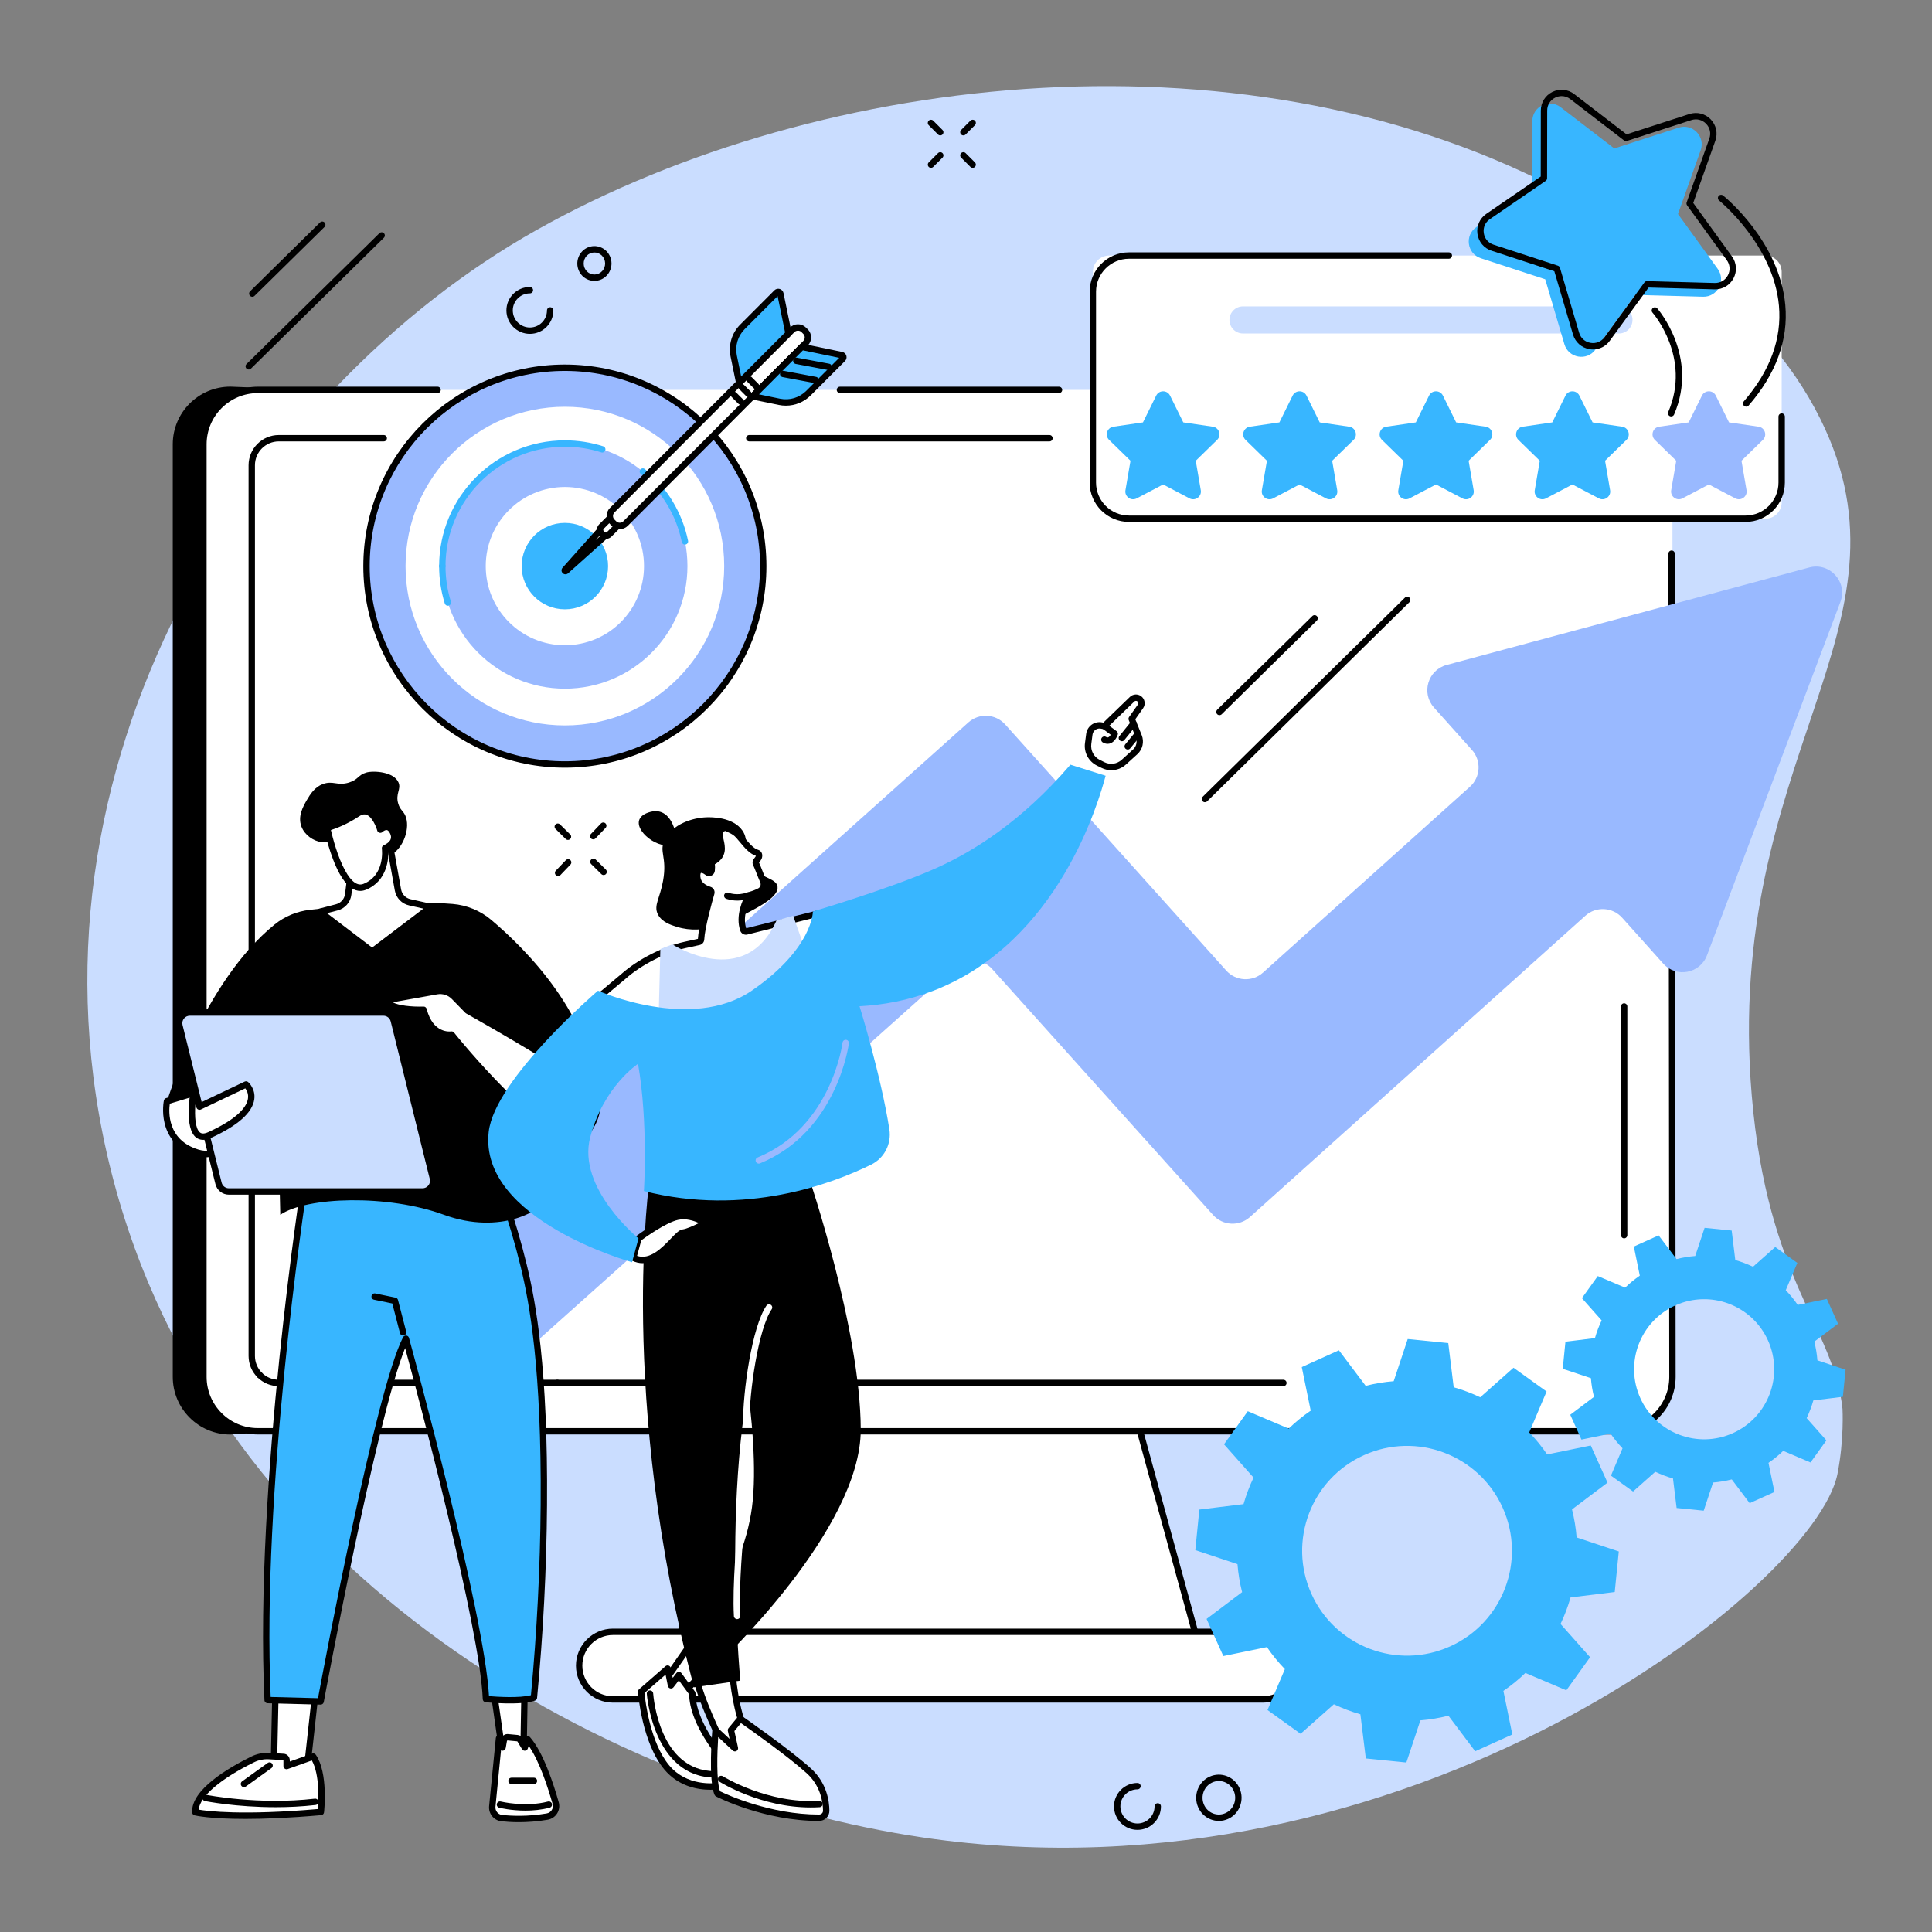
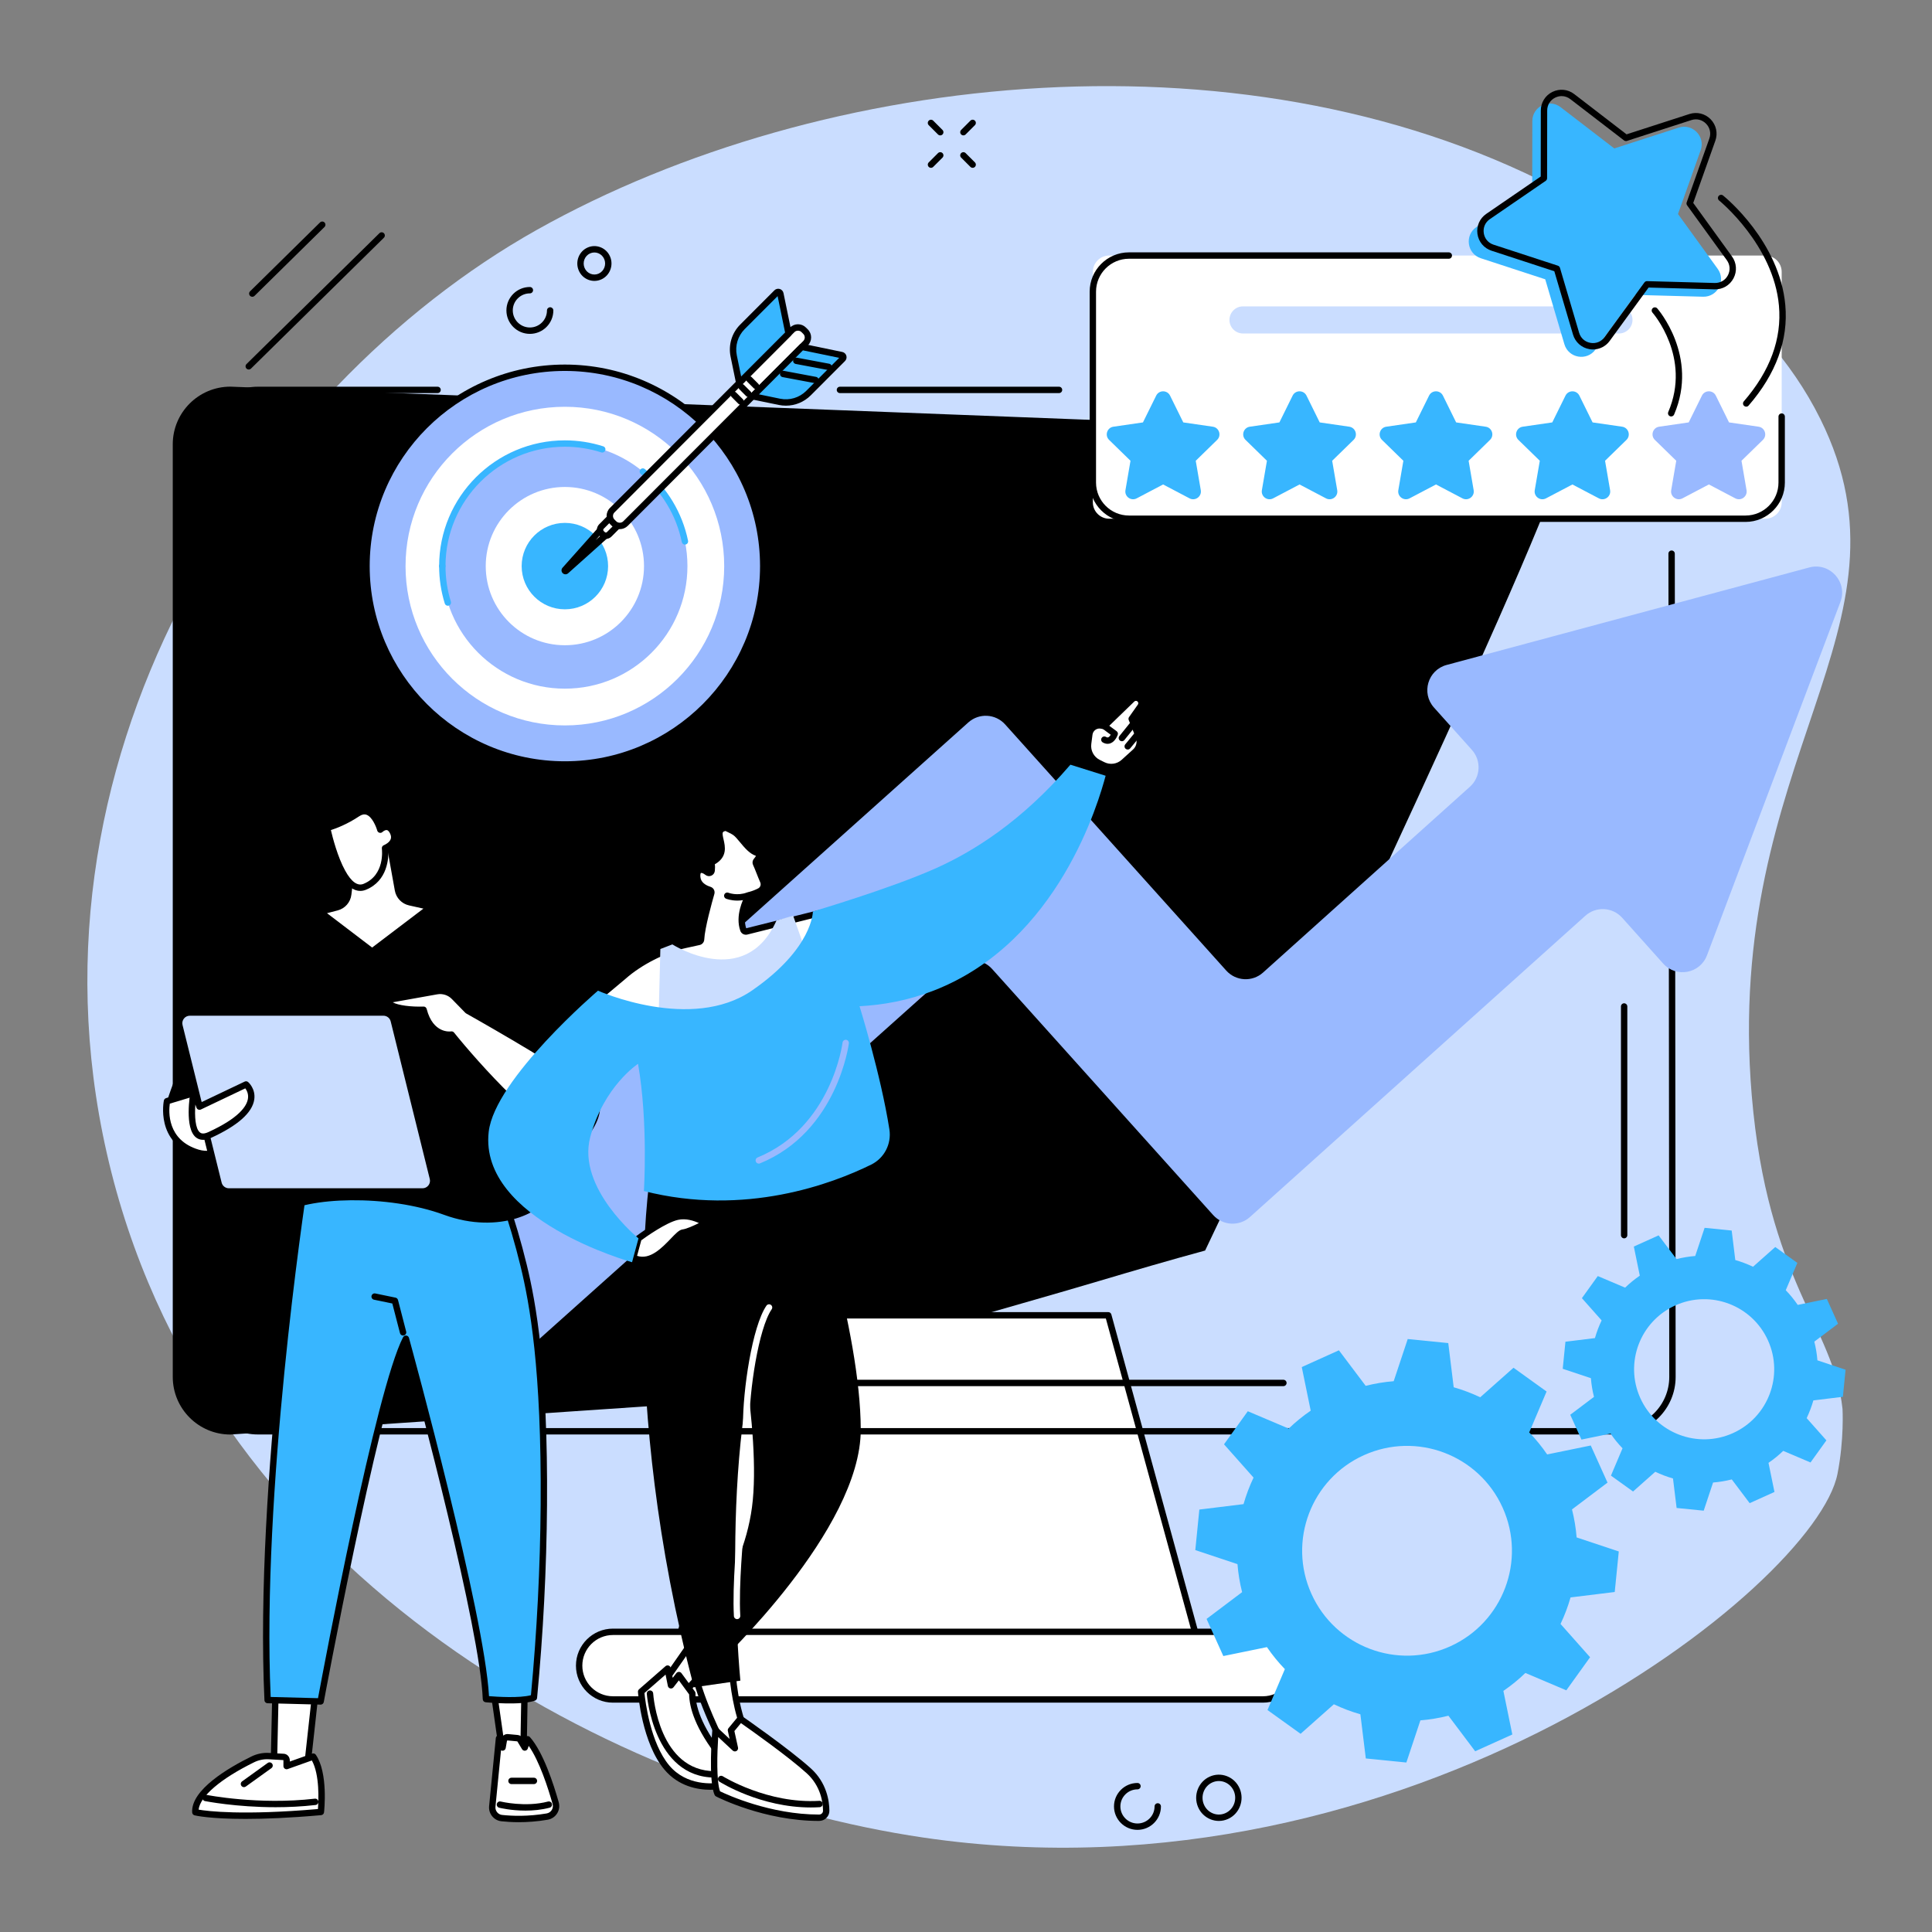
<svg xmlns="http://www.w3.org/2000/svg" width="1080" zoomAndPan="magnify" viewBox="0 0 810 810" height="1080" preserveAspectRatio="xMidYMid meet" version="1.0">
  <rect x="0" y="0" width="810" height="810" fill="#808080" stroke="none" />
  <defs>
    <clipPath id="b903345237">
      <path d="M 464.496 144.539 L 529.141 144.539 L 529.141 158.984 L 464.496 158.984 Z M 464.496 144.539 " clip-rule="nonzero" />
    </clipPath>
  </defs>
  <path fill="#caddff" d="M 763.215 175.707 C 738.449 125.797 688.984 98.824 658.32 82.098 C 525.723 9.785 345.121 28.988 225.09 96.363 C 106.613 162.863 3.383 320.355 46.703 491.496 C 90.195 663.301 259.336 751.668 387.266 770.426 C 590.391 800.203 761.023 664.949 770.359 617.996 C 773.234 603.512 772.48 590.68 772.48 590.68 C 768.867 556.781 740.961 536.633 734.438 459.379 C 722.449 317.23 806.637 263.23 763.215 175.707 " fill-opacity="1" fill-rule="nonzero" />
  <path fill="#000000" d="M 298.141 590.758 C 299.32 590.109 300.504 589.477 301.711 588.875 C 312.312 583.582 323.754 579.625 334.879 575.586 C 376.102 560.625 418.578 549.613 460.574 537.129 C 475.441 532.707 490.305 528.363 505.254 524.293 C 562.824 403.59 666.359 183.73 656.699 183.73 L 96.59 162.105 C 83.266 162.105 72.43 172.941 72.43 186.266 L 72.43 577.277 C 72.43 590.598 83.266 601.434 96.59 601.434 L 298.973 587.723 L 298.141 590.758 " fill-opacity="1" fill-rule="nonzero" />
  <path fill="#ffffff" d="M 464.652 551.445 L 321.824 551.445 L 281.301 699.344 L 505.172 699.344 L 464.652 551.445 " fill-opacity="1" fill-rule="nonzero" />
  <path fill="#000000" d="M 283.055 698.004 L 503.418 698.004 L 463.633 552.781 L 322.844 552.781 Z M 505.172 700.68 L 281.301 700.68 C 280.887 700.68 280.492 700.484 280.238 700.148 C 279.988 699.82 279.902 699.391 280.012 698.988 L 320.531 551.094 C 320.691 550.512 321.219 550.109 321.824 550.109 L 464.652 550.109 C 465.258 550.109 465.785 550.512 465.941 551.094 L 506.457 698.988 C 506.57 699.391 506.488 699.82 506.234 700.148 C 505.98 700.484 505.586 700.68 505.172 700.68 " fill-opacity="1" fill-rule="nonzero" />
-   <path fill="#ffffff" d="M 678.395 163.473 L 108.082 163.473 C 95.492 163.473 85.289 173.676 85.289 186.262 L 85.289 577.277 C 85.289 589.867 95.492 600.07 108.082 600.07 L 678.395 600.07 C 690.98 600.07 701.184 589.867 701.184 577.277 L 701.184 186.262 C 701.184 173.676 690.98 163.473 678.395 163.473 " fill-opacity="1" fill-rule="nonzero" />
  <path fill="#ffffff" d="M 529.484 684.145 L 256.992 684.145 C 249.156 684.145 242.809 690.496 242.809 698.328 C 242.809 706.16 249.156 712.508 256.992 712.508 L 529.484 712.508 C 537.316 712.508 543.664 706.16 543.664 698.328 C 543.664 690.496 537.316 684.145 529.484 684.145 " fill-opacity="1" fill-rule="nonzero" />
  <path fill="#000000" d="M 256.992 685.484 C 249.906 685.484 244.145 691.246 244.145 698.328 C 244.145 705.41 249.906 711.172 256.992 711.172 L 529.484 711.172 C 536.566 711.172 542.328 705.41 542.328 698.328 C 542.328 691.246 536.566 685.484 529.484 685.484 Z M 529.484 713.844 L 256.992 713.844 C 248.434 713.844 241.473 706.887 241.473 698.328 C 241.473 689.773 248.434 682.809 256.992 682.809 L 529.484 682.809 C 538.039 682.809 545 689.773 545 698.328 C 545 706.887 538.039 713.844 529.484 713.844 " fill-opacity="1" fill-rule="nonzero" />
  <path fill="#000000" d="M 678.391 601.406 L 108.082 601.406 C 94.777 601.406 83.953 590.582 83.953 577.277 L 83.953 186.266 C 83.953 172.961 94.777 162.133 108.082 162.133 L 183.453 162.133 C 184.191 162.133 184.789 162.734 184.789 163.469 C 184.789 164.211 184.191 164.812 183.453 164.812 L 108.082 164.812 C 96.25 164.812 86.625 174.434 86.625 186.266 L 86.625 577.277 C 86.625 589.109 96.25 598.734 108.082 598.734 L 678.391 598.734 C 690.223 598.734 699.848 589.109 699.848 577.277 L 699.496 232.129 C 699.488 231.395 700.09 230.793 700.824 230.793 C 700.832 230.793 700.832 230.793 700.832 230.793 C 701.566 230.793 702.168 231.395 702.168 232.129 L 702.52 577.273 C 702.52 590.582 691.695 601.406 678.391 601.406 " fill-opacity="1" fill-rule="nonzero" />
  <path fill="#000000" d="M 444 164.805 L 352.148 164.805 C 351.41 164.805 350.812 164.211 350.812 163.469 C 350.812 162.73 351.41 162.133 352.148 162.133 L 444 162.133 C 444.738 162.133 445.336 162.73 445.336 163.469 C 445.336 164.211 444.738 164.805 444 164.805 " fill-opacity="1" fill-rule="nonzero" />
  <path fill="#000000" d="M 680.926 519.18 C 680.191 519.18 679.594 518.578 679.594 517.844 L 679.594 421.965 C 679.594 421.227 680.191 420.629 680.926 420.629 C 681.664 420.629 682.262 421.227 682.262 421.965 L 682.262 517.844 C 682.262 518.578 681.664 519.18 680.926 519.18 " fill-opacity="1" fill-rule="nonzero" />
  <path fill="#000000" d="M 538.074 581.145 L 233.648 581.145 C 232.91 581.145 232.309 580.547 232.309 579.809 C 232.309 579.07 232.91 578.473 233.648 578.473 L 538.074 578.473 C 538.812 578.473 539.41 579.07 539.41 579.809 C 539.41 580.547 538.812 581.145 538.074 581.145 " fill-opacity="1" fill-rule="nonzero" />
  <path fill="#000000" d="M 233.648 581.145 L 116.883 581.145 C 113.496 581.145 110.316 579.828 107.922 577.434 C 107.402 576.914 107.402 576.066 107.922 575.547 C 108.445 575.02 109.289 575.02 109.812 575.547 C 111.703 577.434 114.211 578.473 116.883 578.473 L 233.648 578.473 C 234.383 578.473 234.984 579.07 234.984 579.809 C 234.984 580.547 234.383 581.145 233.648 581.145 " fill-opacity="1" fill-rule="nonzero" />
  <path fill="#000000" d="M 108.871 577.824 C 108.527 577.824 108.184 577.695 107.922 577.434 C 105.531 575.039 104.215 571.859 104.215 568.477 L 104.215 195.062 C 104.215 188.078 109.895 182.391 116.883 182.391 L 160.883 182.391 C 161.621 182.391 162.219 182.992 162.219 183.727 C 162.219 184.465 161.621 185.062 160.883 185.062 L 116.883 185.062 C 111.371 185.062 106.887 189.551 106.887 195.062 L 106.887 568.477 C 106.887 571.145 107.926 573.656 109.812 575.543 C 110.336 576.062 110.336 576.914 109.812 577.434 C 109.551 577.695 109.211 577.824 108.871 577.824 " fill-opacity="1" fill-rule="nonzero" />
  <path fill="#000000" d="M 439.996 185.062 L 314.133 185.062 C 313.398 185.062 312.801 184.465 312.801 183.727 C 312.801 182.992 313.398 182.391 314.133 182.391 L 439.996 182.391 C 440.734 182.391 441.332 182.992 441.332 183.727 C 441.332 184.465 440.734 185.062 439.996 185.062 " fill-opacity="1" fill-rule="nonzero" />
  <path fill="#38b6ff" d="M 608 690.242 C 585.863 700.238 559.824 690.395 549.836 668.258 C 539.84 646.129 549.68 620.086 571.816 610.094 C 593.957 600.102 619.992 609.945 629.988 632.078 C 639.977 654.211 630.133 680.254 608 690.242 Z M 673.961 621.598 L 666.934 606.031 L 648.656 609.777 C 646.383 606.461 643.875 603.379 641.133 600.555 L 648.414 583.402 L 634.543 573.434 L 620.586 585.816 C 617 584.113 613.285 582.703 609.469 581.617 L 607.195 563.094 L 590.195 561.398 L 584.312 579.078 C 580.391 579.383 576.461 580.039 572.57 581.02 L 561.344 566.121 L 545.773 573.148 L 549.52 591.426 C 546.203 593.695 543.121 596.207 540.293 598.941 L 523.145 591.668 L 513.176 605.535 L 525.559 619.492 C 523.855 623.074 522.449 626.793 521.355 630.613 L 502.832 632.891 L 501.137 649.883 L 518.816 655.77 C 519.125 659.691 519.773 663.613 520.762 667.512 L 505.859 678.742 L 512.887 694.309 L 531.164 690.562 C 533.438 693.875 535.949 696.961 538.684 699.785 L 531.406 716.938 L 545.277 726.906 L 559.23 714.523 C 562.82 716.227 566.535 717.633 570.348 718.727 L 572.625 737.242 L 589.625 738.941 L 595.508 721.266 C 599.434 720.957 603.352 720.305 607.254 719.32 L 618.477 734.223 L 634.047 727.195 L 630.301 708.918 C 633.613 706.645 636.703 704.129 639.523 701.398 L 656.68 708.676 L 666.648 694.805 L 654.262 680.848 C 655.969 677.266 657.375 673.543 658.461 669.727 L 676.984 667.453 L 678.684 650.453 L 661.004 644.57 C 660.695 640.652 660.043 636.723 659.066 632.828 L 673.961 621.598 " fill-opacity="1" fill-rule="nonzero" />
  <path fill="#38b6ff" d="M 726.559 600.836 C 711.773 607.508 694.383 600.934 687.707 586.148 C 681.031 571.367 687.609 553.973 702.387 547.301 C 717.172 540.625 734.566 547.203 741.238 561.984 C 747.914 576.77 741.34 594.16 726.559 600.836 Z M 770.609 554.984 L 765.914 544.586 L 753.707 547.09 C 752.191 544.879 750.516 542.816 748.688 540.93 L 753.547 529.473 L 744.285 522.816 L 734.961 531.086 C 732.566 529.949 730.082 529.008 727.531 528.281 L 726.02 515.91 L 714.664 514.773 L 710.73 526.582 C 708.117 526.785 705.492 527.223 702.891 527.879 L 695.387 517.934 L 684.992 522.621 L 687.492 534.832 C 685.285 536.348 683.219 538.023 681.336 539.852 L 669.879 534.992 L 663.219 544.258 L 671.488 553.582 C 670.348 555.973 669.414 558.457 668.688 561 L 656.316 562.523 L 655.18 573.875 L 666.992 577.805 C 667.195 580.426 667.625 583.047 668.285 585.648 L 658.336 593.148 L 663.031 603.547 L 675.238 601.047 C 676.754 603.258 678.43 605.32 680.254 607.207 L 675.398 618.66 L 684.664 625.32 L 693.984 617.047 C 696.375 618.188 698.859 619.125 701.41 619.855 L 702.93 632.227 L 714.285 633.359 L 718.215 621.551 C 720.832 621.344 723.453 620.91 726.059 620.254 L 733.555 630.207 L 743.953 625.512 L 741.449 613.305 C 743.664 611.785 745.73 610.109 747.613 608.281 L 759.066 613.145 L 765.727 603.879 L 757.457 594.559 C 758.59 592.16 759.531 589.68 760.262 587.129 L 772.633 585.613 L 773.766 574.258 L 761.957 570.328 C 761.75 567.707 761.32 565.086 760.66 562.484 L 770.609 554.984 " fill-opacity="1" fill-rule="nonzero" />
  <path fill="#000000" d="M 222.152 139.977 C 216.73 139.977 212.316 135.566 212.316 130.148 C 212.316 124.73 216.73 120.324 222.152 120.324 C 222.895 120.324 223.492 120.926 223.492 121.66 C 223.492 122.398 222.895 123 222.152 123 C 218.203 123 214.988 126.207 214.988 130.148 C 214.988 134.094 218.203 137.301 222.152 137.301 C 226.105 137.301 229.32 134.094 229.32 130.148 C 229.32 129.414 229.918 128.816 230.66 128.816 C 231.398 128.816 231.996 129.414 231.996 130.148 C 231.996 135.566 227.582 139.977 222.152 139.977 " fill-opacity="1" fill-rule="nonzero" />
  <path fill="#000000" d="M 476.891 767.176 C 471.465 767.176 467.047 762.77 467.047 757.348 C 467.047 751.934 471.465 747.523 476.891 747.523 C 477.625 747.523 478.23 748.121 478.23 748.859 C 478.23 749.598 477.625 750.195 476.891 750.195 C 472.938 750.195 469.727 753.406 469.727 757.348 C 469.727 761.297 472.938 764.504 476.891 764.504 C 480.84 764.504 484.059 761.297 484.059 757.348 C 484.059 756.613 484.652 756.012 485.395 756.012 C 486.133 756.012 486.73 756.613 486.73 757.348 C 486.73 762.77 482.316 767.176 476.891 767.176 " fill-opacity="1" fill-rule="nonzero" />
  <path fill="#000000" d="M 104.289 154.918 C 103.941 154.918 103.598 154.781 103.336 154.52 C 102.816 153.988 102.824 153.145 103.352 152.629 L 159.07 97.77 C 159.598 97.25 160.445 97.254 160.961 97.785 C 161.48 98.309 161.473 99.156 160.945 99.676 L 105.227 154.535 C 104.969 154.789 104.629 154.918 104.289 154.918 " fill-opacity="1" fill-rule="nonzero" />
  <path fill="#000000" d="M 105.781 124.422 C 105.434 124.422 105.09 124.289 104.828 124.023 C 104.312 123.496 104.316 122.648 104.844 122.133 L 134.172 93.262 C 134.695 92.742 135.543 92.75 136.059 93.277 C 136.578 93.805 136.57 94.645 136.047 95.168 L 106.719 124.039 C 106.457 124.297 106.121 124.422 105.781 124.422 " fill-opacity="1" fill-rule="nonzero" />
  <path fill="#000000" d="M 505.168 336.332 C 504.828 336.332 504.48 336.203 504.219 335.934 C 503.699 335.41 503.711 334.559 504.234 334.043 L 589.031 250.555 C 589.555 250.043 590.406 250.047 590.922 250.57 C 591.438 251.098 591.434 251.941 590.91 252.461 L 506.109 335.953 C 505.848 336.207 505.508 336.332 505.168 336.332 " fill-opacity="1" fill-rule="nonzero" />
  <path fill="#000000" d="M 511.27 299.828 C 510.922 299.828 510.578 299.695 510.316 299.43 C 509.801 298.906 509.805 298.059 510.332 297.539 L 550.203 258.285 C 550.727 257.766 551.578 257.773 552.094 258.301 C 552.609 258.824 552.605 259.672 552.078 260.188 L 512.207 299.445 C 511.949 299.699 511.609 299.828 511.27 299.828 " fill-opacity="1" fill-rule="nonzero" />
  <path fill="#000000" d="M 248.715 351.906 C 248.383 351.906 248.051 351.785 247.789 351.535 C 247.258 351.027 247.238 350.176 247.75 349.645 L 251.953 345.25 C 252.465 344.719 253.312 344.695 253.844 345.203 C 254.379 345.719 254.398 346.562 253.887 347.098 L 249.68 351.492 C 249.418 351.77 249.066 351.906 248.715 351.906 " fill-opacity="1" fill-rule="nonzero" />
  <path fill="#000000" d="M 233.992 367.293 C 233.66 367.293 233.328 367.172 233.066 366.922 C 232.535 366.414 232.516 365.562 233.027 365.031 L 237.234 360.637 C 237.746 360.102 238.59 360.082 239.121 360.598 C 239.656 361.105 239.676 361.953 239.164 362.484 L 234.957 366.883 C 234.695 367.156 234.344 367.293 233.992 367.293 " fill-opacity="1" fill-rule="nonzero" />
  <path fill="#000000" d="M 238.121 352.141 C 237.781 352.141 237.441 352.016 237.18 351.754 L 232.91 347.551 C 232.387 347.027 232.379 346.184 232.898 345.656 C 233.418 345.133 234.262 345.129 234.789 345.645 L 239.059 349.852 C 239.582 350.371 239.59 351.215 239.07 351.746 C 238.809 352.008 238.465 352.141 238.121 352.141 " fill-opacity="1" fill-rule="nonzero" />
  <path fill="#000000" d="M 253.062 366.867 C 252.723 366.867 252.387 366.738 252.125 366.484 L 247.855 362.277 C 247.332 361.758 247.324 360.91 247.84 360.387 C 248.359 359.863 249.207 359.855 249.73 360.375 L 254 364.578 C 254.527 365.098 254.531 365.945 254.016 366.469 C 253.754 366.734 253.41 366.867 253.062 366.867 " fill-opacity="1" fill-rule="nonzero" />
  <path fill="#000000" d="M 507.719 746.082 L 507.73 746.082 Z M 511.016 746.707 C 510.078 746.707 509.145 746.906 508.266 747.301 C 504.801 748.859 503.223 753.02 504.754 756.574 C 505.496 758.305 506.863 759.629 508.59 760.301 C 510.277 760.957 512.113 760.906 513.766 760.164 C 517.238 758.605 518.809 754.445 517.281 750.895 C 516.531 749.164 515.168 747.84 513.441 747.164 C 512.656 746.859 511.836 746.707 511.016 746.707 Z M 511.02 763.434 C 509.875 763.434 508.723 763.223 507.621 762.793 C 505.223 761.859 503.328 760.027 502.297 757.633 C 500.195 752.746 502.379 747.016 507.172 744.863 C 509.48 743.824 512.051 743.758 514.41 744.676 C 516.812 745.605 518.699 747.441 519.734 749.836 C 521.84 754.723 519.652 760.449 514.863 762.605 C 513.629 763.156 512.328 763.434 511.02 763.434 " fill-opacity="1" fill-rule="nonzero" />
  <path fill="#000000" d="M 394.203 56.762 C 393.859 56.762 393.516 56.633 393.258 56.367 L 389.375 52.484 C 388.852 51.961 388.855 51.117 389.375 50.594 C 389.895 50.07 390.742 50.07 391.266 50.594 L 395.148 54.48 C 395.668 55 395.668 55.852 395.148 56.375 C 394.887 56.633 394.547 56.762 394.203 56.762 " fill-opacity="1" fill-rule="nonzero" />
  <path fill="#000000" d="M 407.793 70.359 C 407.449 70.359 407.105 70.23 406.848 69.965 L 402.965 66.082 C 402.441 65.562 402.441 64.715 402.965 64.191 C 403.488 63.672 404.332 63.672 404.855 64.195 L 408.738 68.082 C 409.262 68.598 409.262 69.445 408.738 69.973 C 408.473 70.23 408.133 70.359 407.793 70.359 " fill-opacity="1" fill-rule="nonzero" />
  <path fill="#000000" d="M 390.324 70.359 C 389.98 70.359 389.641 70.23 389.379 69.973 C 388.859 69.445 388.852 68.598 389.379 68.082 L 393.262 64.195 C 393.781 63.672 394.625 63.672 395.152 64.191 C 395.672 64.715 395.672 65.562 395.152 66.082 L 391.266 69.965 C 391.008 70.23 390.664 70.359 390.324 70.359 " fill-opacity="1" fill-rule="nonzero" />
  <path fill="#000000" d="M 403.91 56.758 C 403.57 56.758 403.227 56.625 402.965 56.367 C 402.445 55.844 402.445 55 402.965 54.477 L 406.848 50.586 C 407.367 50.062 408.215 50.062 408.738 50.586 C 409.262 51.109 409.262 51.953 408.738 52.477 L 404.859 56.359 C 404.594 56.625 404.254 56.758 403.91 56.758 " fill-opacity="1" fill-rule="nonzero" />
  <path fill="#000000" d="M 247.402 106.238 C 245.121 107.27 244.086 110 245.094 112.344 C 245.586 113.484 246.48 114.355 247.617 114.797 C 248.719 115.223 249.922 115.195 251.004 114.707 C 253.289 113.68 254.324 110.941 253.316 108.605 C 252.824 107.461 251.93 106.594 250.793 106.148 C 249.688 105.723 248.484 105.754 247.402 106.238 Z M 249.207 117.77 C 248.344 117.77 247.477 117.609 246.645 117.289 C 244.84 116.586 243.414 115.203 242.641 113.398 C 241.059 109.73 242.703 105.426 246.309 103.801 C 248.047 103.016 249.984 102.969 251.762 103.66 C 253.57 104.359 254.992 105.742 255.77 107.547 C 257.352 111.215 255.707 115.523 252.102 117.145 C 251.176 117.559 250.191 117.77 249.207 117.77 " fill-opacity="1" fill-rule="nonzero" />
  <path fill="#99b9ff" d="M 758.535 237.914 L 606.512 278.781 C 598.641 280.895 595.766 290.566 601.199 296.637 L 617.109 314.41 C 621.137 318.91 620.762 325.816 616.27 329.848 L 529.551 407.738 C 525.059 411.781 518.145 411.406 514.105 406.91 L 421.414 303.723 C 417.375 299.223 410.461 298.855 405.965 302.895 L 173.816 510.766 C 169.324 514.809 168.953 521.719 172.988 526.211 L 206.871 563.934 C 210.91 568.43 217.824 568.801 222.32 564.766 L 400.504 405.422 C 405 401.383 411.914 401.754 415.949 406.25 L 508.613 509.406 C 512.645 513.898 519.562 514.27 524.055 510.234 L 664.656 383.945 C 669.152 379.902 676.074 380.281 680.113 384.789 L 697.277 403.957 C 702.75 410.074 712.762 408.203 715.66 400.527 L 771.609 252.34 C 774.754 244 767.141 235.602 758.535 237.914 " fill-opacity="1" fill-rule="nonzero" />
  <path fill="#ffffff" d="M 206.652 706.641 L 210.699 735.066 L 219.465 735.066 L 219.953 707.109 L 206.652 706.641 " fill-opacity="1" fill-rule="nonzero" />
  <path fill="#000000" d="M 211.859 733.73 L 218.152 733.73 L 218.594 708.398 L 208.199 708.031 Z M 219.465 736.406 L 210.699 736.406 C 210.035 736.406 209.473 735.914 209.379 735.258 L 205.328 706.828 C 205.273 706.438 205.391 706.039 205.656 705.746 C 205.922 705.453 206.309 705.285 206.699 705.305 L 220 705.773 C 220.73 705.801 221.301 706.402 221.289 707.133 L 220.805 735.094 C 220.789 735.824 220.195 736.406 219.465 736.406 " fill-opacity="1" fill-rule="nonzero" />
  <path fill="#ffffff" d="M 210.352 762.246 C 214.547 762.695 221.406 762.988 229.406 761.609 C 232.027 761.16 233.688 758.547 232.969 755.988 C 230.961 748.852 226.637 735.34 221.195 729.191 L 220.012 732.66 L 218.105 729.492 C 217.848 729.059 217.395 728.773 216.891 728.727 L 212.941 728.359 C 212.117 728.281 211.371 728.852 211.227 729.668 L 210.699 732.66 L 209.203 728.805 L 206.391 757.359 C 206.152 759.797 207.914 761.984 210.352 762.246 " fill-opacity="1" fill-rule="nonzero" />
  <path fill="#000000" d="M 210.051 733.828 L 207.723 757.488 C 207.551 759.199 208.797 760.738 210.492 760.922 C 214.727 761.371 221.402 761.633 229.18 760.293 C 230.074 760.141 230.832 759.633 231.316 758.871 C 231.793 758.109 231.926 757.215 231.684 756.352 C 229.832 749.77 226.207 738.43 221.664 731.957 L 221.273 733.094 C 221.105 733.586 220.668 733.938 220.148 733.992 C 219.633 734.051 219.129 733.797 218.863 733.348 L 216.961 730.18 C 216.918 730.113 216.848 730.066 216.77 730.059 L 212.82 729.691 C 212.688 729.672 212.566 729.77 212.543 729.902 L 212.02 732.891 C 211.914 733.484 211.43 733.934 210.832 733.992 C 210.559 734.02 210.281 733.957 210.051 733.828 Z M 217.512 763.961 C 214.652 763.961 212.176 763.785 210.207 763.574 L 210.211 763.574 C 207.059 763.242 204.75 760.391 205.062 757.227 L 207.871 728.672 C 207.93 728.055 208.406 727.562 209.02 727.48 C 209.598 727.402 210.172 727.715 210.414 728.242 C 211.008 727.422 212.012 726.922 213.066 727.027 L 217.016 727.398 C 217.941 727.484 218.773 728.008 219.254 728.809 L 219.676 729.508 L 219.93 728.758 C 220.086 728.309 220.469 727.973 220.934 727.879 C 221.402 727.785 221.883 727.949 222.195 728.305 C 227.773 734.605 232.145 748.129 234.254 755.625 C 234.699 757.207 234.453 758.91 233.574 760.293 C 232.695 761.691 231.258 762.648 229.633 762.926 C 225.164 763.695 221.043 763.961 217.512 763.961 " fill-opacity="1" fill-rule="nonzero" />
  <path fill="#000000" d="M 220.312 759.109 C 214.234 759.109 209.57 757.965 209.277 757.895 C 208.562 757.711 208.129 756.984 208.305 756.27 C 208.484 755.555 209.207 755.121 209.926 755.297 C 210.031 755.32 220.227 757.812 229.762 755.301 C 230.477 755.117 231.207 755.539 231.395 756.254 C 231.582 756.969 231.156 757.699 230.441 757.887 C 226.965 758.801 223.449 759.109 220.312 759.109 " fill-opacity="1" fill-rule="nonzero" />
  <path fill="#000000" d="M 223.848 747.988 L 214.445 747.988 C 213.707 747.988 213.109 747.391 213.109 746.652 C 213.109 745.918 213.707 745.316 214.445 745.316 L 223.848 745.316 C 224.582 745.316 225.184 745.918 225.184 746.652 C 225.184 747.391 224.582 747.988 223.848 747.988 " fill-opacity="1" fill-rule="nonzero" />
  <path fill="#ffffff" d="M 132.289 709.18 L 128.645 742.312 L 114.703 745.23 L 115.555 706.379 L 132.289 709.18 " fill-opacity="1" fill-rule="nonzero" />
  <path fill="#000000" d="M 116.855 707.953 L 116.078 743.578 L 127.418 741.203 L 130.82 710.289 Z M 114.703 746.566 C 114.395 746.566 114.094 746.461 113.852 746.262 C 113.535 746 113.359 745.609 113.371 745.203 L 114.219 706.352 C 114.227 705.961 114.402 705.598 114.703 705.348 C 115 705.102 115.391 704.996 115.773 705.062 L 132.508 707.859 C 133.207 707.977 133.695 708.617 133.617 709.324 L 129.969 742.461 C 129.906 743.031 129.48 743.504 128.914 743.621 L 114.98 746.539 C 114.887 746.559 114.797 746.566 114.703 746.566 " fill-opacity="1" fill-rule="nonzero" />
  <path fill="#ffffff" d="M 134.523 759.688 C 134.523 759.688 136.309 743.742 131.316 736.461 L 120.164 740.43 L 120.164 738.047 C 120.164 737.281 119.617 736.652 118.918 736.609 L 112.699 736.25 C 110.383 736.117 108.07 736.598 105.949 737.641 C 98.5 741.305 81.359 750.742 81.902 759.789 C 81.902 759.789 95.398 763.141 134.523 759.688 " fill-opacity="1" fill-rule="nonzero" />
  <path fill="#000000" d="M 134.523 759.688 L 134.535 759.688 Z M 83.266 758.695 C 87.059 759.344 101.574 761.18 133.293 758.449 C 133.562 754.984 134.09 744.062 130.746 738.082 L 120.613 741.691 C 120.203 741.836 119.75 741.773 119.395 741.523 C 119.039 741.273 118.828 740.863 118.828 740.43 L 118.828 738.047 C 118.828 737.973 118.801 737.934 118.789 737.926 L 112.625 737.586 C 110.555 737.469 108.449 737.902 106.539 738.836 C 92.469 745.762 83.922 753.082 83.266 758.695 Z M 102.906 762.59 C 87.906 762.59 81.945 761.18 81.578 761.09 C 81.012 760.949 80.602 760.453 80.566 759.871 C 79.996 750.375 95.855 741.113 105.359 736.441 C 107.684 735.297 110.246 734.766 112.777 734.918 L 118.996 735.273 C 120.402 735.355 121.5 736.574 121.5 738.047 L 121.5 738.535 L 130.867 735.203 C 131.441 735 132.074 735.203 132.418 735.707 C 137.633 743.305 135.93 759.16 135.855 759.832 C 135.785 760.465 135.277 760.961 134.645 761.012 C 121.219 762.199 110.809 762.59 102.906 762.59 " fill-opacity="1" fill-rule="nonzero" />
  <path fill="#000000" d="M 115.539 757.68 C 98.879 757.68 86.109 755.145 85.941 755.113 C 85.219 754.969 84.75 754.262 84.898 753.539 C 85.043 752.812 85.75 752.344 86.473 752.492 C 86.688 752.539 108.383 756.836 131.996 754.102 C 132.727 754.012 133.391 754.539 133.477 755.27 C 133.562 756.004 133.035 756.668 132.305 756.754 C 126.508 757.426 120.828 757.68 115.539 757.68 " fill-opacity="1" fill-rule="nonzero" />
  <path fill="#000000" d="M 102.285 749.266 C 101.867 749.266 101.461 749.074 101.199 748.711 C 100.766 748.109 100.902 747.277 101.504 746.844 L 112.234 739.125 C 112.836 738.695 113.672 738.828 114.102 739.434 C 114.531 740.027 114.395 740.863 113.797 741.297 L 103.062 749.012 C 102.828 749.184 102.555 749.266 102.285 749.266 " fill-opacity="1" fill-rule="nonzero" />
  <path fill="#38b6ff" d="M 127.941 494.191 C 127.941 494.191 107.945 621.289 112.199 712.766 L 134.434 713.336 C 134.434 713.336 158.277 584.336 170.172 561.254 C 170.172 561.254 202.488 678.871 203.734 712.348 C 203.734 712.348 218.113 713.797 223.848 711.734 C 226.922 679.422 227.852 651.941 228.004 630.945 C 228.445 570.859 222.703 543.566 219.555 530.617 C 216.664 518.727 213.562 509.062 211.297 502.527 L 203.734 480.949 L 127.941 494.191 " fill-opacity="1" fill-rule="nonzero" />
  <path fill="#000000" d="M 113.48 711.457 L 133.328 711.973 C 135.848 698.418 157.59 582.75 168.984 560.648 C 169.234 560.16 169.762 559.883 170.309 559.93 C 170.855 559.984 171.312 560.371 171.461 560.906 C 172.766 565.656 203.121 676.461 205.016 711.121 C 208.297 711.387 217.789 712.008 222.598 710.719 C 225.105 684.141 226.477 657.301 226.668 630.938 C 227.086 574.027 222.066 546.605 218.258 530.93 C 215.965 521.5 213.195 512.09 210.035 502.969 L 202.848 482.465 L 129.117 495.34 C 127.316 507.105 109.695 625.391 113.48 711.457 Z M 134.434 714.672 C 134.422 714.672 134.41 714.672 134.398 714.672 L 112.168 714.094 C 111.465 714.078 110.898 713.523 110.867 712.824 C 106.652 622.262 126.418 495.254 126.621 493.98 C 126.711 493.414 127.148 492.969 127.711 492.875 L 203.504 479.633 C 204.148 479.516 204.777 479.895 204.996 480.512 L 212.559 502.086 C 215.75 511.289 218.539 520.785 220.855 530.301 C 224.699 546.113 229.762 573.75 229.34 630.957 C 229.145 657.691 227.742 684.914 225.176 711.859 C 225.129 712.375 224.785 712.816 224.297 712.988 C 218.352 715.129 204.199 713.738 203.602 713.68 C 202.938 713.609 202.422 713.066 202.398 712.398 C 201.293 682.734 175.258 585.16 169.855 565.191 C 157.773 594.84 135.977 712.344 135.746 713.578 C 135.629 714.215 135.074 714.672 134.434 714.672 " fill-opacity="1" fill-rule="nonzero" />
  <path fill="#000000" d="M 168.992 559.934 C 168.398 559.934 167.855 559.531 167.699 558.934 L 164.48 546.496 L 156.801 544.906 C 156.078 544.754 155.613 544.051 155.762 543.328 C 155.914 542.605 156.617 542.137 157.344 542.289 L 165.84 544.047 C 166.336 544.148 166.734 544.527 166.863 545.02 L 170.289 558.262 C 170.473 558.977 170.043 559.707 169.332 559.891 C 169.219 559.922 169.105 559.934 168.992 559.934 " fill-opacity="1" fill-rule="nonzero" />
  <path fill="#000000" d="M 129.895 381.457 C 142.902 379.996 170.43 377.383 189.789 378.992 C 195.738 379.484 201.387 381.809 205.949 385.66 C 219.699 397.273 249.496 426.379 249.883 460.816 L 219.363 456.391 C 219.363 456.391 230.141 495.004 229.406 501.207 C 228.672 507.418 209.777 517.977 186.152 509.312 C 162.527 500.652 128.52 501.711 117.512 509.312 L 116.449 461.668 L 70.02 461.668 C 70.02 461.668 85.371 411.699 115.16 387.578 C 119.379 384.164 124.504 382.07 129.895 381.457 " fill-opacity="1" fill-rule="nonzero" />
  <path fill="#ffffff" d="M 70.02 461.668 C 70.02 461.668 66.383 478.281 82.898 483.273 C 99.414 488.262 115.102 458.191 115.102 458.191 L 103.602 451.531 L 70.02 461.668 " fill-opacity="1" fill-rule="nonzero" />
  <path fill="#000000" d="M 71.191 462.711 C 70.734 465.895 69.938 477.961 83.285 481.992 C 96.816 486.078 110.293 463.992 113.297 458.695 L 103.434 452.98 Z M 86.695 485.172 C 85.316 485.172 83.922 484.973 82.516 484.551 C 65.016 479.266 68.672 461.562 68.711 461.383 C 68.816 460.91 69.168 460.531 69.633 460.391 L 103.219 450.25 C 103.57 450.145 103.953 450.191 104.273 450.375 L 115.77 457.039 C 116.391 457.398 116.617 458.184 116.285 458.812 C 115.68 459.977 102.34 485.172 86.695 485.172 " fill-opacity="1" fill-rule="nonzero" />
  <path fill="#caddff" d="M 177.141 499.527 L 95.965 499.527 C 93.91 499.527 92.117 498.129 91.621 496.133 L 75.234 430.059 C 74.535 427.234 76.672 424.508 79.578 424.508 L 160.754 424.508 C 162.812 424.508 164.602 425.906 165.098 427.906 L 181.484 493.977 C 182.184 496.801 180.047 499.527 177.141 499.527 " fill-opacity="1" fill-rule="nonzero" />
  <path fill="#000000" d="M 79.578 425.844 C 78.605 425.844 77.703 426.281 77.105 427.047 C 76.508 427.812 76.297 428.793 76.531 429.738 L 92.918 495.809 C 93.266 497.211 94.52 498.191 95.965 498.191 L 177.141 498.191 C 178.113 498.191 179.016 497.754 179.613 496.988 C 180.211 496.223 180.422 495.242 180.188 494.301 L 163.801 428.227 C 163.453 426.824 162.199 425.844 160.754 425.844 Z M 177.141 500.867 L 95.965 500.867 C 93.289 500.867 90.969 499.051 90.324 496.453 L 73.938 430.379 C 73.504 428.637 73.891 426.82 75 425.402 C 76.109 423.98 77.777 423.172 79.578 423.172 L 160.754 423.172 C 163.43 423.172 165.75 424.984 166.395 427.582 L 182.781 493.652 C 183.215 495.402 182.828 497.219 181.719 498.637 C 180.609 500.055 178.941 500.867 177.141 500.867 " fill-opacity="1" fill-rule="nonzero" />
  <path fill="#ffffff" d="M 81.258 457.348 L 83.645 463.961 L 103.16 454.664 C 103.16 454.664 113.895 463.961 87.879 475.867 C 77.035 480.832 81.258 457.348 81.258 457.348 " fill-opacity="1" fill-rule="nonzero" />
  <path fill="#000000" d="M 81.902 463.078 C 81.559 467.977 81.859 473.254 83.848 474.797 C 84.137 475.02 85.023 475.707 87.32 474.652 C 100.254 468.734 103.508 463.727 103.957 460.57 C 104.246 458.57 103.43 457.082 102.84 456.301 L 84.215 465.168 C 83.875 465.332 83.48 465.34 83.137 465.195 C 82.785 465.055 82.516 464.77 82.383 464.414 Z M 85.164 477.887 C 83.84 477.887 82.871 477.422 82.207 476.906 C 77.238 473.051 79.652 458.734 79.941 457.117 C 80.051 456.52 80.543 456.07 81.145 456.02 C 81.746 455.98 82.309 456.328 82.516 456.898 L 84.398 462.121 L 102.586 453.461 C 103.066 453.234 103.633 453.309 104.035 453.656 C 104.168 453.77 107.242 456.488 106.605 460.949 C 105.809 466.5 99.695 471.93 88.434 477.082 C 87.164 477.664 86.082 477.887 85.164 477.887 " fill-opacity="1" fill-rule="nonzero" />
  <path fill="#ffffff" d="M 196.066 423.715 C 196.066 423.715 232.555 444.199 240.086 450.629 C 247.609 457.062 255.773 461.945 245.164 476.008 C 234.555 490.07 189.316 433.742 189.316 433.742 C 189.316 433.742 180.625 435.18 177.594 423.344 C 177.594 423.344 162.922 423.867 162.387 419.262 L 183.082 415.562 C 185.758 415.082 188.496 415.961 190.395 417.906 L 196.066 423.715 " fill-opacity="1" fill-rule="nonzero" />
  <path fill="#000000" d="M 189.309 432.406 C 189.711 432.406 190.102 432.582 190.355 432.902 C 200.215 445.172 228.367 476.922 240.457 476.926 C 240.492 476.926 240.527 476.926 240.559 476.922 C 242.082 476.902 243.242 476.336 244.098 475.203 C 253.121 463.242 248.027 458.996 240.977 453.125 C 240.391 452.641 239.801 452.148 239.215 451.645 C 231.871 445.371 195.777 425.086 195.414 424.879 C 195.301 424.816 195.199 424.742 195.113 424.648 L 189.441 418.84 C 187.848 417.207 185.559 416.473 183.316 416.879 L 164.66 420.215 C 166.855 421.508 172.488 422.188 177.547 422.008 C 178.164 421.957 178.73 422.402 178.887 423.012 C 181.562 433.445 188.797 432.465 189.105 432.422 C 189.176 432.41 189.242 432.406 189.309 432.406 Z M 240.469 479.598 C 225.371 479.598 193.047 440.453 188.711 435.113 C 186.363 435.164 179.508 434.398 176.586 424.707 C 172.02 424.773 161.637 424.395 161.062 419.418 C 160.98 418.715 161.457 418.074 162.152 417.949 L 182.848 414.246 C 185.961 413.688 189.141 414.707 191.352 416.969 L 196.891 422.641 C 199.91 424.34 233.594 443.328 240.953 449.613 C 241.531 450.109 242.113 450.594 242.688 451.074 C 249.621 456.844 256.789 462.82 246.23 476.812 C 244.863 478.625 242.969 479.562 240.602 479.598 C 240.559 479.598 240.512 479.598 240.469 479.598 " fill-opacity="1" fill-rule="nonzero" />
  <path fill="#000000" d="M 144.578 357.641 C 143.918 358.781 145.281 361 145.297 360.996 C 145.316 360.988 144.641 354.5 141.023 352.863 C 138.93 351.91 137.844 353.492 134.719 353.062 C 131.402 352.605 127.75 350.148 126.383 346.559 C 124.727 342.215 127.113 338.078 128.613 335.469 C 130.109 332.875 132.012 329.984 135.312 328.738 C 139.617 327.109 141.418 329.609 146.344 328.074 C 150.352 326.828 150.059 324.898 153.625 323.883 C 156.598 323.039 165.168 323.516 167.082 328.074 C 168.301 330.965 165.676 332.727 166.984 337.008 C 167.77 339.578 169.004 339.895 169.906 341.879 C 172.141 346.805 169.34 355.453 164.008 358.352 C 156.773 362.285 146.148 354.934 144.578 357.641 " fill-opacity="1" fill-rule="nonzero" />
-   <path fill="#ffffff" d="M 147.68 361.125 L 145.996 374.941 C 145.676 377.574 143.777 379.742 141.215 380.406 L 134.109 382.258 L 156.012 398.941 L 180.625 380.27 L 171.801 378.293 C 169.262 377.73 167.312 375.695 166.852 373.141 L 163.184 352.785 L 147.68 361.125 " fill-opacity="1" fill-rule="nonzero" />
+   <path fill="#ffffff" d="M 147.68 361.125 C 145.676 377.574 143.777 379.742 141.215 380.406 L 134.109 382.258 L 156.012 398.941 L 180.625 380.27 L 171.801 378.293 C 169.262 377.73 167.312 375.695 166.852 373.141 L 163.184 352.785 L 147.68 361.125 " fill-opacity="1" fill-rule="nonzero" />
  <path fill="#000000" d="M 137.102 382.859 L 156.016 397.262 L 177.523 380.941 L 171.508 379.598 C 168.438 378.914 166.094 376.469 165.535 373.375 L 162.195 354.836 L 148.922 361.973 L 147.32 375.102 C 146.934 378.301 144.668 380.887 141.551 381.703 Z M 156.012 400.277 C 155.727 400.277 155.441 400.184 155.203 400.004 L 133.297 383.32 C 132.891 383.012 132.699 382.496 132.797 381.996 C 132.898 381.496 133.277 381.098 133.773 380.969 L 140.879 379.113 C 142.926 378.582 144.414 376.879 144.668 374.777 L 146.352 360.965 C 146.402 360.531 146.664 360.152 147.047 359.945 L 162.551 351.609 C 162.926 351.406 163.379 351.395 163.762 351.582 C 164.148 351.77 164.422 352.129 164.496 352.547 L 168.168 372.902 C 168.535 374.938 170.074 376.539 172.09 376.992 L 180.918 378.961 C 181.426 379.074 181.824 379.473 181.934 379.98 C 182.043 380.492 181.848 381.016 181.434 381.328 L 156.82 400.004 C 156.582 400.184 156.297 400.277 156.012 400.277 " fill-opacity="1" fill-rule="nonzero" />
  <path fill="#ffffff" d="M 161.418 355.59 C 161.418 355.59 166.871 353.535 164.824 349.027 C 162.773 344.52 159.441 347.848 159.441 347.848 C 159.441 347.848 156.344 336.746 149.832 341.125 C 143.32 345.504 137.152 347.094 137.152 347.094 C 137.152 347.094 139.445 358.266 143.562 365.703 C 146.051 370.188 149.195 373.312 152.906 371.805 C 163.059 367.68 161.418 355.59 161.418 355.59 " fill-opacity="1" fill-rule="nonzero" />
  <path fill="#000000" d="M 138.73 348.02 C 139.441 351.066 141.539 359.289 144.734 365.055 C 147.32 369.73 149.902 371.582 152.402 370.566 C 161.453 366.891 160.152 356.223 160.094 355.77 C 160.016 355.148 160.367 354.562 160.945 354.34 C 161.547 354.109 163.227 353.219 163.77 351.898 C 164.051 351.203 164 350.445 163.605 349.578 C 163.312 348.93 162.828 348.133 162.199 348.02 C 161.477 347.883 160.57 348.605 160.387 348.793 C 160.051 349.129 159.562 349.262 159.105 349.141 C 158.645 349.02 158.281 348.664 158.156 348.207 C 157.723 346.672 156.074 342.484 153.672 341.602 C 152.734 341.254 151.723 341.465 150.578 342.234 C 145.625 345.562 140.902 347.32 138.73 348.02 Z M 151.035 373.523 C 148.551 373.523 145.488 371.934 142.395 366.352 C 138.227 358.824 135.941 347.828 135.844 347.363 C 135.703 346.668 136.129 345.98 136.82 345.801 C 136.879 345.785 142.859 344.203 149.086 340.016 C 151.434 338.441 153.379 338.645 154.598 339.094 C 157.523 340.172 159.297 343.625 160.141 345.77 C 160.848 345.441 161.723 345.219 162.676 345.387 C 164.094 345.645 165.227 346.684 166.039 348.477 C 166.738 350.008 166.805 351.547 166.234 352.926 C 165.488 354.73 163.863 355.848 162.82 356.41 C 162.961 359.562 162.605 369.305 153.406 373.043 C 152.703 373.328 151.906 373.523 151.035 373.523 " fill-opacity="1" fill-rule="nonzero" />
  <path fill="#ffffff" d="M 297.773 677.492 C 297.289 678.246 278.848 704.617 278.848 704.617 C 278.848 704.617 279.316 711.332 284.094 712.645 L 306.023 688.914 L 297.773 677.492 " fill-opacity="1" fill-rule="nonzero" />
  <path fill="#000000" d="M 280.234 704.969 C 280.414 706.227 281.141 709.832 283.719 711.086 L 304.301 688.809 L 297.801 679.812 C 294.16 685.055 282.688 701.457 280.234 704.969 Z M 284.094 713.984 C 283.977 713.984 283.859 713.969 283.742 713.934 C 278.109 712.391 277.535 705.023 277.516 704.711 C 277.492 704.402 277.578 704.102 277.754 703.852 C 282.859 696.551 296.207 677.453 296.648 676.77 C 296.891 676.402 297.297 676.172 297.738 676.156 C 298.16 676.172 298.598 676.352 298.855 676.711 L 307.109 688.129 C 307.48 688.641 307.441 689.352 307.008 689.816 L 285.074 713.551 C 284.816 713.828 284.461 713.984 284.094 713.984 " fill-opacity="1" fill-rule="nonzero" />
  <path fill="#ffffff" d="M 268.797 709.25 C 268.797 709.25 270.371 730.074 279.566 741.035 C 288.758 751.992 303.516 748.488 303.516 748.488 C 303.516 748.488 304.637 739.219 302.723 736.809 C 300.809 734.398 290.223 721.516 290.254 709.938 L 284.633 702.281 L 281.316 706.582 L 279.895 699.562 L 268.797 709.25 " fill-opacity="1" fill-rule="nonzero" />
  <path fill="#000000" d="M 270.191 709.809 C 270.555 713.398 272.68 730.75 280.59 740.176 C 287.879 748.863 299.043 747.863 302.293 747.355 C 302.625 743.824 302.648 738.867 301.676 737.641 L 301.469 737.387 C 291.355 724.711 289.027 715.766 288.922 710.383 L 284.605 704.504 L 282.371 707.395 C 282.051 707.812 281.52 707.996 281.012 707.879 C 280.504 707.762 280.109 707.359 280.004 706.848 L 279.043 702.082 Z M 297.914 750.379 C 292.508 750.379 284.488 748.98 278.539 741.891 C 269.18 730.73 267.531 710.219 267.465 709.352 C 267.434 708.934 267.602 708.52 267.922 708.246 L 279.016 698.555 C 279.375 698.242 279.871 698.148 280.324 698.297 C 280.773 698.449 281.109 698.832 281.207 699.297 L 282.043 703.445 L 283.574 701.465 C 283.832 701.133 284.215 700.961 284.648 700.945 C 285.07 700.953 285.461 701.156 285.711 701.492 L 291.332 709.148 C 291.5 709.379 291.59 709.656 291.59 709.941 C 291.578 714.848 293.645 723.293 303.559 735.719 L 303.77 735.977 C 305.918 738.684 305.039 747.008 304.844 748.645 C 304.777 749.203 304.367 749.66 303.824 749.789 C 303.582 749.844 301.246 750.379 297.914 750.379 " fill-opacity="1" fill-rule="nonzero" />
  <path fill="#ffffff" d="M 272.508 710.051 C 272.508 710.051 274.895 744.645 300.566 743.898 L 272.508 710.051 " fill-opacity="1" fill-rule="nonzero" />
  <path fill="#000000" d="M 299.754 745.25 C 273.895 745.25 271.199 710.5 271.176 710.145 C 271.125 709.41 271.68 708.773 272.418 708.719 C 273.168 708.688 273.789 709.223 273.844 709.957 C 273.938 711.305 276.395 742.574 299.754 742.574 C 300.012 742.574 300.266 742.57 300.527 742.562 C 301.266 742.52 301.879 743.125 301.902 743.859 C 301.926 744.598 301.344 745.215 300.605 745.234 C 300.32 745.242 300.031 745.25 299.754 745.25 " fill-opacity="1" fill-rule="nonzero" />
  <path fill="#000000" d="M 339.059 493.414 C 339.059 493.414 360.77 557.27 360.875 599.324 C 360.977 641.375 301.492 697.141 301.492 697.141 L 289.199 686.48 C 289.199 686.48 311.09 663.277 315.277 631.883 C 319.465 600.488 306.746 541.215 306.746 541.215 L 301.996 499.348 L 339.059 493.414 " fill-opacity="1" fill-rule="nonzero" />
  <path fill="#ffffff" d="M 307.074 700.125 C 306.969 701.254 308.137 717.059 313.035 726.984 C 313.035 726.984 310.77 734.262 303.84 732.957 C 303.84 732.957 293.195 712.688 290.961 699.562 L 307.074 700.125 " fill-opacity="1" fill-rule="nonzero" />
  <path fill="#000000" d="M 304.715 731.734 C 309.09 732.191 311.031 728.414 311.586 727.055 C 307.508 718.418 306.023 705.762 305.773 701.418 L 292.59 700.957 C 295.023 712.43 303.035 728.453 304.715 731.734 Z M 305.449 734.449 C 304.863 734.449 304.242 734.395 303.594 734.27 C 303.191 734.195 302.848 733.938 302.656 733.578 C 302.219 732.742 291.887 712.965 289.641 699.785 C 289.574 699.391 289.691 698.988 289.953 698.684 C 290.219 698.383 290.598 698.215 291.008 698.227 L 307.121 698.789 C 307.488 698.801 307.836 698.965 308.078 699.242 C 308.316 699.516 308.438 699.875 308.406 700.238 C 308.348 701.262 309.402 716.609 314.234 726.391 C 314.383 726.695 314.41 727.051 314.312 727.379 C 313.5 729.992 310.664 734.449 305.449 734.449 " fill-opacity="1" fill-rule="nonzero" />
  <path fill="#ffffff" d="M 299.98 725.371 C 299.98 725.371 298.211 746.109 300.816 751.977 C 300.816 751.977 320.547 762.125 343.449 762.094 C 345.074 762.094 346.406 760.777 346.391 759.152 C 346.359 755.234 345.324 748.074 339.059 742.406 C 329.953 734.16 310.402 720.625 310.402 720.625 L 306.457 725.402 L 308.109 732.957 L 299.98 725.371 " fill-opacity="1" fill-rule="nonzero" />
  <path fill="#000000" d="M 301.867 751.004 C 304.883 752.465 322.953 760.758 343.355 760.758 C 343.828 760.766 344.27 760.609 344.598 760.277 C 344.898 759.98 345.059 759.582 345.055 759.164 C 345.027 755.578 344.09 748.754 338.164 743.395 C 330.402 736.367 314.758 725.305 310.648 722.426 L 307.898 725.754 L 309.418 732.672 C 309.539 733.242 309.281 733.828 308.773 734.121 C 308.266 734.406 307.625 734.332 307.199 733.934 L 301.105 728.254 C 300.676 734.93 300.312 746.66 301.867 751.004 Z M 343.352 763.434 C 320.434 763.434 301.023 753.586 300.207 753.168 C 299.934 753.027 299.719 752.801 299.598 752.52 C 296.883 746.406 298.574 726.125 298.648 725.258 C 298.691 724.75 299.02 724.312 299.5 724.125 C 299.977 723.945 300.516 724.047 300.891 724.398 L 305.891 729.059 L 305.152 725.688 C 305.062 725.289 305.168 724.867 305.426 724.551 L 309.371 719.773 C 309.812 719.242 310.594 719.133 311.164 719.527 C 311.359 719.664 330.891 733.207 339.961 741.414 C 346.637 747.457 347.695 755.117 347.727 759.141 C 347.738 760.277 347.305 761.348 346.5 762.16 C 345.664 763.004 344.539 763.438 343.352 763.434 " fill-opacity="1" fill-rule="nonzero" />
  <path fill="#ffffff" d="M 302.352 745.848 C 302.352 745.848 321.113 757.695 343.562 756.34 L 302.352 745.848 " fill-opacity="1" fill-rule="nonzero" />
  <path fill="#000000" d="M 339.902 757.785 C 319.004 757.785 302.375 747.441 301.637 746.98 C 301.012 746.582 300.824 745.762 301.219 745.133 C 301.613 744.508 302.438 744.324 303.062 744.719 C 303.246 744.832 321.75 756.316 343.48 755.008 C 344.215 754.945 344.848 755.523 344.895 756.258 C 344.938 756.996 344.375 757.633 343.637 757.676 C 342.383 757.75 341.137 757.785 339.902 757.785 " fill-opacity="1" fill-rule="nonzero" />
  <path fill="#000000" d="M 272.473 493.414 C 272.473 493.414 258.727 585.57 290.961 707.406 L 310.402 704.617 C 310.402 704.617 299.914 598.113 325.039 541.809 L 330.633 490.922 L 272.473 493.414 " fill-opacity="1" fill-rule="nonzero" />
  <path fill="#000000" d="M 278.711 352 C 276.105 357.23 279.805 359.074 278 369.23 C 276.672 376.688 273.992 379.543 275.77 383.254 C 277.375 386.598 281.234 387.801 283.785 388.594 C 295.359 392.203 306.516 386.336 313.363 382.73 C 318.902 379.816 326.504 375.82 325.992 371.77 C 325.488 367.766 317.656 368.32 313.969 361.617 C 311.004 356.223 314.41 352.836 311.297 348.27 C 307.258 342.363 297.852 342.609 296.34 342.652 C 290.285 342.809 281.914 345.562 278.711 352 " fill-opacity="1" fill-rule="nonzero" />
  <path fill="#ffffff" d="M 343.391 382.914 L 312.949 390.531 C 312.398 390.652 311.836 390.344 311.648 389.812 C 309.578 383.977 312.805 377.449 313.738 375.758 C 313.883 375.488 314.133 375.301 314.43 375.219 C 315.938 374.812 317.297 374.273 318.523 373.629 C 320.035 372.828 320.652 370.977 319.961 369.41 C 318.855 366.891 317.641 363.496 316.953 362.102 C 316.789 361.762 316.797 361.359 317.008 361.043 C 317.523 360.277 318.332 359.691 318.234 358.535 C 318.199 358.102 317.895 357.715 317.477 357.59 C 313.652 356.461 310.695 350.719 308.137 348.973 C 306.926 348.145 306.102 347.918 304.734 347.176 C 304.504 347.051 304.23 346.992 303.973 347.051 C 297.477 348.457 307.438 356.523 298.922 361.254 C 298.5 361.492 298.242 361.973 298.34 362.445 C 298.488 363.152 298.457 364.094 298.371 364.965 C 298.371 364.977 298.367 364.984 298.367 364.996 C 298.281 365.871 297.242 366.301 296.559 365.742 C 295.27 364.691 293.953 364.391 293.176 364.844 C 292.078 365.488 292.145 367.617 292.539 368.895 C 293.312 371.438 295.965 372.613 297.477 373.082 C 298.055 373.266 298.379 373.871 298.211 374.453 C 297.207 377.949 294.156 388.879 293.926 393.848 C 293.902 394.355 293.547 394.785 293.051 394.891 L 287.238 396.168 C 278.492 398.082 268.109 403.375 261.418 409.32 L 252.781 416.566 C 252.109 417.164 249.082 418.957 249.711 419.594 C 267.801 437.992 303.324 426.484 316.477 420.652 C 329.227 414.996 341.938 388.602 346.633 393.867 C 349.719 397.336 344.254 382.723 343.391 382.914 " fill-opacity="1" fill-rule="nonzero" />
  <path fill="#000000" d="M 251.332 419.316 C 271.352 438.383 311.387 421.445 315.934 419.434 C 321.879 416.797 328.148 409.012 333.184 402.758 C 338.766 395.836 342.07 391.918 345.098 391.84 C 345.344 391.836 345.586 391.855 345.82 391.902 C 345.113 389.492 343.691 385.82 342.914 384.41 L 313.273 391.828 C 312.031 392.109 310.805 391.422 310.387 390.258 C 308.152 383.945 311.488 377.066 312.562 375.109 C 312.887 374.531 313.422 374.109 314.078 373.934 C 315.453 373.559 316.734 373.059 317.898 372.445 C 318.781 371.977 319.148 370.883 318.742 369.953 C 318.199 368.715 317.629 367.273 317.125 365.992 C 316.59 364.645 316.09 363.367 315.754 362.695 C 315.371 361.914 315.426 361 315.898 360.301 C 316.047 360.078 316.211 359.871 316.383 359.664 C 316.734 359.223 316.875 359.027 316.902 358.809 C 314.242 357.93 312.121 355.367 310.246 353.102 C 309.195 351.832 308.207 350.637 307.383 350.078 C 306.73 349.629 306.219 349.387 305.562 349.082 C 305.137 348.883 304.684 348.668 304.152 348.383 C 303.75 348.48 303.273 348.648 303.098 348.926 C 302.777 349.434 303.066 350.688 303.348 351.902 C 304.031 354.855 305.059 359.305 299.688 362.359 C 299.809 363.078 299.809 363.977 299.699 365.102 C 299.609 366.02 299.035 366.789 298.203 367.137 C 297.367 367.488 296.414 367.348 295.719 366.781 C 294.727 365.977 293.992 365.926 293.852 366 C 293.633 366.168 293.461 367.344 293.812 368.508 C 294.41 370.461 296.617 371.414 297.875 371.809 C 299.156 372.207 299.867 373.531 299.496 374.82 C 298.559 378.07 295.488 389.062 295.262 393.906 C 295.211 395.016 294.418 395.961 293.336 396.199 L 287.523 397.473 C 278.98 399.344 268.844 404.508 262.309 410.324 L 253.641 417.59 C 253.449 417.762 253.121 417.992 252.707 418.285 C 252.383 418.516 251.77 418.953 251.332 419.316 Z M 277.551 430.922 C 267.016 430.922 256.457 428.359 248.758 420.531 C 248.418 420.184 248.254 419.727 248.297 419.238 C 248.391 418.148 249.441 417.328 251.16 416.105 C 251.477 415.887 251.75 415.695 251.895 415.566 L 260.559 408.301 C 267.383 402.234 278 396.82 286.953 394.859 L 292.598 393.625 C 292.879 388.652 295.625 378.625 296.867 374.293 C 295.082 373.695 292.176 372.293 291.258 369.285 C 290.75 367.625 290.664 364.766 292.504 363.691 C 293.73 362.973 295.453 363.266 297.074 364.449 C 297.141 363.523 297.094 363 297.031 362.715 C 296.816 361.68 297.316 360.621 298.273 360.086 C 302.016 358.008 301.426 355.457 300.742 352.504 C 300.32 350.676 299.922 348.941 300.84 347.496 C 301.398 346.613 302.332 346.039 303.691 345.742 C 304.246 345.625 304.844 345.715 305.371 346 C 305.875 346.273 306.301 346.477 306.703 346.664 C 307.402 346.988 308.062 347.301 308.895 347.871 C 310.027 348.645 311.133 349.98 312.305 351.395 C 313.984 353.426 315.883 355.723 317.855 356.305 C 318.797 356.582 319.48 357.434 319.566 358.422 C 319.688 359.832 318.945 360.746 318.457 361.352 C 318.375 361.449 318.293 361.543 318.219 361.645 C 318.594 362.43 319.066 363.633 319.609 365.012 C 320.102 366.266 320.664 367.691 321.188 368.875 C 322.16 371.082 321.266 373.688 319.148 374.809 C 317.832 375.504 316.391 376.066 314.859 376.484 C 314.105 377.883 311.105 383.941 312.844 389.18 L 343.07 381.617 C 343.082 381.613 343.094 381.609 343.105 381.609 C 344.324 381.336 345.039 382.25 346.586 386.047 C 349.977 394.367 348.824 395.082 348.141 395.512 C 347.602 395.844 346.73 395.988 345.637 394.754 C 345.43 394.523 345.289 394.5 345.16 394.512 C 343.227 394.562 338.996 399.809 335.266 404.438 C 329.777 411.25 323.555 418.977 317.02 421.875 C 313.992 423.215 295.809 430.922 277.551 430.922 " fill-opacity="1" fill-rule="nonzero" />
  <path fill="#ffffff" d="M 304.91 375.543 C 304.91 375.543 308.973 377.188 313.633 375.434 L 304.91 375.543 " fill-opacity="1" fill-rule="nonzero" />
  <path fill="#000000" d="M 309.137 377.582 C 306.426 377.582 304.527 376.828 304.406 376.781 C 303.723 376.504 303.395 375.723 303.672 375.043 C 303.949 374.355 304.727 374.023 305.41 374.301 C 305.488 374.332 309.102 375.711 313.16 374.184 C 313.852 373.926 314.621 374.273 314.883 374.965 C 315.141 375.656 314.797 376.426 314.105 376.684 C 312.312 377.359 310.605 377.582 309.137 377.582 " fill-opacity="1" fill-rule="nonzero" />
  <path fill="#000000" d="M 283.195 349.301 C 283.195 349.301 281.238 337.43 271.824 340.645 C 262.41 343.855 271.539 353.621 278.652 354.367 C 285.766 355.117 283.195 349.301 283.195 349.301 " fill-opacity="1" fill-rule="nonzero" />
  <path fill="#ffffff" d="M 463.008 304.414 L 474.637 293.156 C 475.441 292.375 476.695 292.281 477.605 292.938 C 478.641 293.684 478.883 295.121 478.148 296.164 L 474.461 301.387 L 477.43 308.723 C 478.34 310.98 477.75 313.57 475.945 315.207 L 471.168 319.535 C 468.781 321.699 465.305 322.184 462.418 320.742 L 460.473 319.777 C 457.48 318.281 455.766 315.059 456.199 311.746 L 456.711 307.836 C 457.035 305.387 459.352 303.715 461.777 304.18 L 463.008 304.414 " fill-opacity="1" fill-rule="nonzero" />
  <path fill="#000000" d="M 460.957 305.438 C 460.344 305.438 459.746 305.629 459.238 306 C 458.57 306.48 458.145 307.195 458.035 308.012 L 457.527 311.918 C 457.164 314.664 458.59 317.344 461.07 318.578 L 463.012 319.547 C 465.426 320.75 468.277 320.352 470.273 318.547 L 475.047 314.215 C 476.434 312.961 476.891 310.953 476.191 309.223 L 473.223 301.887 C 473.055 301.465 473.105 300.988 473.367 300.617 L 477.059 295.391 C 477.363 294.953 477.266 294.336 476.824 294.027 C 476.438 293.742 475.91 293.781 475.57 294.113 L 463.938 305.375 C 463.625 305.676 463.188 305.805 462.758 305.727 L 461.523 305.492 C 461.336 305.453 461.148 305.438 460.957 305.438 Z M 465.922 322.91 C 464.535 322.91 463.133 322.59 461.82 321.941 L 459.875 320.973 C 456.375 319.227 454.367 315.449 454.875 311.57 L 455.387 307.664 C 455.59 306.133 456.422 304.738 457.672 303.832 C 458.922 302.93 460.508 302.578 462.027 302.863 L 462.574 302.969 L 473.707 292.195 C 474.98 290.965 476.945 290.816 478.387 291.852 C 480.008 293.02 480.391 295.301 479.242 296.93 L 475.973 301.559 L 478.668 308.219 C 479.785 310.984 479.051 314.191 476.844 316.195 L 472.066 320.523 C 470.332 322.098 468.145 322.91 465.922 322.91 " fill-opacity="1" fill-rule="nonzero" />
  <path fill="#ffffff" d="M 463.008 304.414 L 467.352 307.629 C 467.352 307.629 465.914 311.824 463.008 310.105 L 463.008 304.414 " fill-opacity="1" fill-rule="nonzero" />
  <path fill="#000000" d="M 464.363 311.852 C 463.773 311.852 463.086 311.703 462.324 311.254 C 461.691 310.879 461.48 310.059 461.855 309.422 C 462.238 308.785 463.059 308.574 463.691 308.957 C 464.23 309.273 464.508 309.176 464.613 309.137 C 465.02 308.988 465.398 308.52 465.676 308.051 L 462.215 305.488 C 461.617 305.051 461.496 304.211 461.934 303.621 C 462.375 303.023 463.211 302.902 463.801 303.34 L 468.145 306.555 C 468.613 306.902 468.809 307.512 468.617 308.062 C 468.516 308.352 467.598 310.887 465.539 311.645 C 465.223 311.762 464.824 311.852 464.363 311.852 " fill-opacity="1" fill-rule="nonzero" />
  <path fill="#ffffff" d="M 475.25 303.355 L 470.355 309.43 L 475.25 303.355 " fill-opacity="1" fill-rule="nonzero" />
  <path fill="#000000" d="M 470.355 310.766 C 470.059 310.766 469.762 310.672 469.516 310.469 C 468.941 310.004 468.848 309.164 469.312 308.594 L 474.207 302.52 C 474.672 301.945 475.516 301.855 476.09 302.32 C 476.66 302.785 476.754 303.621 476.293 304.195 L 471.395 310.266 C 471.129 310.594 470.746 310.766 470.355 310.766 " fill-opacity="1" fill-rule="nonzero" />
  <path fill="#ffffff" d="M 476.746 308.125 L 472.805 312.914 L 476.746 308.125 " fill-opacity="1" fill-rule="nonzero" />
  <path fill="#000000" d="M 472.801 314.25 C 472.5 314.25 472.203 314.148 471.953 313.949 C 471.383 313.48 471.305 312.637 471.77 312.066 L 475.715 307.27 C 476.184 306.703 477.027 306.621 477.594 307.09 C 478.164 307.559 478.25 308.402 477.777 308.973 L 473.832 313.762 C 473.57 314.086 473.188 314.25 472.801 314.25 " fill-opacity="1" fill-rule="nonzero" />
  <path fill="#ffffff" d="M 267.695 519.203 C 267.695 519.203 278.066 511.422 284.023 510.121 C 289.977 508.816 295.844 512.805 295.844 512.805 C 295.844 512.805 289.445 516.363 286.34 516.773 C 283.234 517.18 275.156 532.07 265.5 527.297 L 267.695 519.203 " fill-opacity="1" fill-rule="nonzero" />
  <path fill="#000000" d="M 267.098 526.516 C 272.551 528.344 277.551 523.137 281.258 519.273 C 283.363 517.078 284.754 515.629 286.164 515.445 C 287.824 515.23 290.805 513.887 293.012 512.781 C 290.938 511.82 287.598 510.699 284.309 511.426 C 279.309 512.516 270.73 518.637 268.863 520 Z M 269.43 529.598 C 267.98 529.598 266.469 529.27 264.91 528.5 C 264.336 528.215 264.047 527.566 264.211 526.953 L 266.402 518.852 C 266.484 518.562 266.652 518.309 266.891 518.133 C 267.324 517.809 277.566 510.16 283.734 508.812 C 290.18 507.41 296.336 511.527 296.594 511.699 C 296.98 511.961 297.199 512.402 297.18 512.867 C 297.16 513.328 296.898 513.75 296.492 513.973 C 295.816 514.352 289.777 517.668 286.512 518.094 C 285.965 518.23 284.359 519.902 283.188 521.121 C 279.809 524.648 275.055 529.598 269.43 529.598 " fill-opacity="1" fill-rule="nonzero" />
  <path fill="#caddff" d="M 276.859 397.879 L 281.895 395.945 C 281.895 395.945 312.336 415.434 325.551 385.926 L 332.531 383.918 L 346.633 423.891 L 275.727 442.781 L 276.859 397.879 " fill-opacity="1" fill-rule="nonzero" />
  <path fill="#38b6ff" d="M 463.539 325.238 C 458.617 323.691 453.695 322.145 448.773 320.598 C 428.051 344.727 407.762 357.121 392.375 364.02 C 373.43 372.516 340.812 382.133 340.812 382.133 C 340.812 382.133 340.867 397.594 315.336 415.234 C 289.805 432.879 250.711 415.344 250.711 415.344 C 250.711 415.344 207.395 452.332 204.887 474.551 C 200.719 511.469 264.992 529.191 264.992 529.191 L 267.695 519.203 C 267.695 519.203 241.832 498.152 247.441 476.805 C 253.051 455.461 267.5 446.008 267.5 446.008 C 271.809 470.656 269.957 499.348 269.957 499.348 C 312.422 510.156 349.062 496.238 365.242 488.273 C 370.75 485.559 373.824 479.578 372.883 473.512 C 369.316 450.68 360.367 421.863 360.367 421.863 C 370.18 421.355 380.762 419.465 391.5 415.293 C 443.977 394.914 460.801 335.5 463.539 325.238 " fill-opacity="1" fill-rule="nonzero" />
  <path fill="#99b9ff" d="M 318.129 487.848 C 317.602 487.848 317.102 487.535 316.895 487.016 C 316.613 486.336 316.938 485.551 317.621 485.273 C 348.648 472.555 353.199 437.461 353.242 437.109 C 353.328 436.379 354 435.848 354.73 435.941 C 355.461 436.031 355.984 436.695 355.895 437.426 C 355.852 437.797 351.098 474.438 318.637 487.746 C 318.469 487.816 318.297 487.848 318.129 487.848 " fill-opacity="1" fill-rule="nonzero" />
  <path fill="#ffffff" d="M 312.848 598.48 C 312.113 598.48 311.516 597.887 311.508 597.152 C 311.43 583.18 315.305 556.219 321.324 547.414 C 321.746 546.809 322.574 546.648 323.188 547.066 C 323.797 547.48 323.949 548.312 323.531 548.922 C 317.996 557.023 314.105 583.344 314.184 597.133 C 314.191 597.875 313.594 598.477 312.852 598.48 L 312.848 598.48 " fill-opacity="1" fill-rule="nonzero" />
  <path fill="#ffffff" d="M 309.027 678.832 C 308.32 678.832 307.73 678.277 307.691 677.566 C 306.965 664.531 309.055 643.137 309.074 642.918 C 309.148 642.184 309.801 641.645 310.535 641.719 C 311.27 641.793 311.809 642.445 311.734 643.184 C 311.715 643.395 309.645 664.594 310.363 677.418 C 310.402 678.156 309.84 678.785 309.102 678.824 C 309.074 678.832 309.051 678.832 309.027 678.832 " fill-opacity="1" fill-rule="nonzero" />
  <path fill="#ffffff" d="M 740.113 217.477 L 465.043 217.477 C 461.254 217.477 458.184 214.406 458.184 210.617 L 458.184 113.996 C 458.184 110.207 461.254 107.137 465.043 107.137 L 740.113 107.137 C 743.906 107.137 746.977 110.207 746.977 113.996 L 746.977 210.617 C 746.977 214.406 743.906 217.477 740.113 217.477 " fill-opacity="1" fill-rule="nonzero" />
  <path fill="#caddff" d="M 678.75 139.816 L 521.129 139.816 C 517.992 139.816 515.453 137.273 515.453 134.133 C 515.453 130.992 517.992 128.449 521.129 128.449 L 678.75 128.449 C 681.883 128.449 684.434 130.992 684.434 134.133 C 684.434 137.273 681.883 139.816 678.75 139.816 " fill-opacity="1" fill-rule="nonzero" />
  <path fill="#38b6ff" d="M 508.484 178.898 L 496.098 177.098 L 490.555 165.871 C 489.367 163.457 485.922 163.457 484.73 165.871 L 479.188 177.098 L 466.801 178.898 C 464.141 179.285 463.07 182.555 465 184.434 L 473.965 193.18 L 471.852 205.512 C 471.395 208.164 474.18 210.191 476.562 208.941 L 487.641 203.113 L 498.727 208.941 C 501.105 210.191 503.891 208.164 503.438 205.512 L 501.32 193.18 L 510.281 184.434 C 512.211 182.555 511.148 179.285 508.484 178.898 " fill-opacity="1" fill-rule="nonzero" />
  <path fill="#38b6ff" d="M 565.688 178.898 L 553.297 177.098 L 547.758 165.871 C 546.562 163.457 543.125 163.457 541.934 165.871 L 536.395 177.098 L 524 178.898 C 521.34 179.285 520.27 182.555 522.207 184.434 L 531.168 193.18 L 529.051 205.512 C 528.598 208.164 531.383 210.191 533.762 208.941 L 544.844 203.113 L 555.926 208.941 C 558.309 210.191 561.094 208.164 560.637 205.512 L 558.52 193.18 L 567.488 184.434 C 569.41 182.555 568.348 179.285 565.688 178.898 " fill-opacity="1" fill-rule="nonzero" />
  <path fill="#38b6ff" d="M 622.887 178.898 L 610.496 177.098 L 604.961 165.871 C 603.77 163.457 600.324 163.457 599.137 165.871 L 593.594 177.098 L 581.207 178.898 C 578.543 179.285 577.477 182.555 579.406 184.434 L 588.367 193.18 L 586.254 205.512 C 585.797 208.164 588.586 210.191 590.965 208.941 L 602.047 203.113 L 613.133 208.941 C 615.508 210.191 618.297 208.164 617.84 205.512 L 615.727 193.18 L 624.688 184.434 C 626.613 182.555 625.555 179.285 622.887 178.898 " fill-opacity="1" fill-rule="nonzero" />
  <path fill="#38b6ff" d="M 680.09 178.895 L 667.699 177.098 L 662.164 165.871 C 660.969 163.461 657.531 163.461 656.336 165.871 L 650.793 177.098 L 638.406 178.895 C 635.738 179.285 634.676 182.562 636.605 184.438 L 645.57 193.176 L 643.449 205.516 C 643 208.168 645.781 210.191 648.164 208.941 L 659.246 203.117 L 670.332 208.941 C 672.711 210.191 675.496 208.168 675.043 205.516 L 672.926 193.176 L 681.891 184.438 C 683.816 182.562 682.758 179.285 680.09 178.895 " fill-opacity="1" fill-rule="nonzero" />
  <path fill="#99b9ff" d="M 737.297 178.895 L 724.902 177.094 L 719.367 165.867 C 718.172 163.457 714.73 163.457 713.539 165.867 L 708 177.094 L 695.609 178.895 C 692.945 179.281 691.887 182.555 693.812 184.434 L 702.773 193.176 L 700.656 205.516 C 700.207 208.164 702.988 210.188 705.375 208.938 L 716.453 203.109 L 727.535 208.938 C 729.918 210.188 732.699 208.164 732.246 205.516 L 730.129 193.176 L 739.098 184.434 C 741.02 182.555 739.961 179.281 737.297 178.895 " fill-opacity="1" fill-rule="nonzero" />
  <path fill="#38b6ff" d="M 703.805 53.508 L 676.797 62.234 L 654.289 44.934 C 649.449 41.211 642.441 44.656 642.438 50.754 L 642.391 79.148 L 618.977 95.203 C 613.941 98.652 615.051 106.379 620.859 108.277 L 647.844 117.094 L 655.879 144.316 C 657.609 150.176 665.297 151.508 668.895 146.574 L 685.617 123.637 L 713.996 124.402 C 720.098 124.57 723.738 117.668 720.16 112.723 L 703.508 89.727 L 713.016 62.977 C 715.059 57.223 709.613 51.629 703.805 53.508 " fill-opacity="1" fill-rule="nonzero" />
  <path fill="#000000" d="M 708.703 49.074 L 708.715 49.074 Z M 654.723 40.289 C 653.816 40.289 652.902 40.504 652.035 40.926 C 649.934 41.965 648.676 43.98 648.672 46.328 L 648.625 74.719 C 648.621 75.156 648.406 75.57 648.043 75.82 L 624.629 91.879 C 622.695 93.199 621.742 95.383 622.074 97.703 C 622.406 100.027 623.938 101.848 626.168 102.578 L 653.152 111.391 C 653.57 111.531 653.898 111.863 654.02 112.285 L 662.059 139.516 C 662.723 141.766 664.5 143.344 666.812 143.746 C 669.121 144.148 671.328 143.254 672.711 141.355 L 689.43 118.414 C 689.688 118.062 690.129 117.836 690.551 117.867 L 718.93 118.641 C 721.289 118.668 723.328 117.5 724.422 115.426 C 725.52 113.352 725.348 110.977 723.973 109.074 L 707.324 86.082 C 707.07 85.727 707 85.266 707.148 84.848 L 716.648 58.098 C 717.434 55.891 716.926 53.562 715.293 51.883 C 713.656 50.199 711.348 49.621 709.117 50.344 L 682.102 59.078 C 681.684 59.211 681.23 59.133 680.875 58.863 L 658.367 41.559 C 657.277 40.719 656.008 40.289 654.723 40.289 Z M 667.867 146.512 C 667.367 146.512 666.859 146.469 666.355 146.379 C 663.066 145.809 660.441 143.465 659.492 140.27 L 651.652 113.715 L 625.336 105.117 C 622.164 104.082 619.902 101.387 619.426 98.082 C 618.957 94.781 620.363 91.555 623.117 89.672 L 645.953 74.012 L 645.992 46.32 C 646 42.988 647.859 40 650.855 38.531 C 653.852 37.059 657.355 37.406 660 39.441 L 681.945 56.32 L 708.297 47.801 C 711.469 46.781 714.887 47.625 717.211 50.02 C 719.535 52.414 720.285 55.848 719.168 58.992 L 709.898 85.082 L 726.137 107.512 C 728.098 110.211 728.344 113.723 726.789 116.676 C 725.23 119.625 722.211 121.414 718.855 121.309 L 691.176 120.559 L 674.867 142.934 C 673.207 145.215 670.613 146.512 667.867 146.512 " fill-opacity="1" fill-rule="nonzero" />
  <path fill="#000000" d="M 732.102 170.5 C 731.793 170.5 731.48 170.391 731.227 170.172 C 730.672 169.688 730.609 168.844 731.09 168.289 C 742.125 155.543 747.082 142.039 745.832 128.152 C 743.547 102.688 720.969 84.238 720.738 84.059 C 720.168 83.594 720.078 82.75 720.535 82.172 C 721 81.602 721.844 81.508 722.414 81.973 C 723.383 82.746 746.094 101.285 748.496 127.891 C 749.816 142.539 744.645 156.719 733.109 170.035 C 732.852 170.344 732.48 170.5 732.102 170.5 " fill-opacity="1" fill-rule="nonzero" />
  <path fill="#000000" d="M 700.648 174.602 C 700.477 174.602 700.297 174.566 700.129 174.492 C 699.445 174.203 699.137 173.418 699.43 172.734 C 709.23 149.855 692.984 131.266 692.82 131.078 C 692.324 130.531 692.371 129.684 692.926 129.191 C 693.477 128.699 694.32 128.75 694.812 129.297 C 694.988 129.496 712.348 149.363 701.879 173.789 C 701.66 174.297 701.168 174.602 700.648 174.602 " fill-opacity="1" fill-rule="nonzero" />
  <path fill="#000000" d="M 731.824 218.816 L 473.332 218.816 C 464.238 218.816 456.848 211.422 456.848 202.332 L 456.848 122.289 C 456.848 113.195 464.238 105.801 473.332 105.801 L 607.422 105.801 C 608.16 105.801 608.758 106.398 608.758 107.137 C 608.758 107.879 608.16 108.477 607.422 108.477 L 473.332 108.477 C 465.715 108.477 459.516 114.672 459.516 122.289 L 459.516 202.332 C 459.516 209.949 465.715 216.141 473.332 216.141 L 731.824 216.141 C 739.441 216.141 745.637 209.949 745.637 202.332 L 745.637 174.66 C 745.637 173.918 746.234 173.32 746.977 173.32 C 747.715 173.32 748.312 173.918 748.312 174.66 L 748.312 202.332 C 748.312 211.422 740.918 218.816 731.824 218.816 " fill-opacity="1" fill-rule="nonzero" />
  <path fill="#99b9ff" d="M 153.66 237.348 C 153.66 191.414 190.895 154.18 236.824 154.18 C 282.754 154.18 319.988 191.414 319.988 237.348 C 319.988 283.273 282.754 320.508 236.824 320.508 C 190.895 320.508 153.66 283.273 153.66 237.348 " fill-opacity="1" fill-rule="nonzero" />
  <path fill="#000000" d="M 236.824 155.516 C 191.703 155.516 154.996 192.227 154.996 237.348 C 154.996 282.465 191.703 319.172 236.824 319.172 C 281.945 319.172 318.652 282.465 318.652 237.348 C 318.652 192.227 281.945 155.516 236.824 155.516 Z M 236.824 321.848 C 190.23 321.848 152.324 283.938 152.324 237.348 C 152.324 190.754 190.23 152.844 236.824 152.844 C 283.418 152.844 321.324 190.754 321.324 237.348 C 321.324 283.938 283.418 321.848 236.824 321.848 " fill-opacity="1" fill-rule="nonzero" />
  <path fill="#ffffff" d="M 170.027 237.34 C 170.027 200.449 199.934 170.543 236.828 170.543 C 273.719 170.543 303.625 200.449 303.625 237.34 C 303.625 274.23 273.719 304.137 236.828 304.137 C 199.934 304.137 170.027 274.23 170.027 237.34 " fill-opacity="1" fill-rule="nonzero" />
  <path fill="#99b9ff" d="M 185.441 237.344 C 185.441 208.961 208.449 185.957 236.828 185.957 C 265.203 185.957 288.211 208.961 288.211 237.344 C 288.211 265.719 265.203 288.723 236.828 288.723 C 208.449 288.723 185.441 265.719 185.441 237.344 " fill-opacity="1" fill-rule="nonzero" />
  <path fill="#ffffff" d="M 203.648 237.34 C 203.648 219.02 218.504 204.164 236.828 204.164 C 255.148 204.164 270.004 219.02 270.004 237.34 C 270.004 255.664 255.148 270.52 236.828 270.52 C 218.504 270.52 203.648 255.664 203.648 237.34 " fill-opacity="1" fill-rule="nonzero" />
  <path fill="#38b6ff" d="M 218.707 237.34 C 218.707 227.332 226.82 219.223 236.828 219.223 C 246.832 219.223 254.945 227.332 254.945 237.34 C 254.945 247.348 246.832 255.457 236.828 255.457 C 226.82 255.457 218.707 247.348 218.707 237.34 " fill-opacity="1" fill-rule="nonzero" />
  <path fill="#38b6ff" d="M 187.754 253.957 C 187.184 253.957 186.656 253.594 186.477 253.02 C 184.902 247.961 184.105 242.688 184.105 237.344 C 184.105 236.605 184.703 236.004 185.441 236.004 C 186.18 236.004 186.781 236.605 186.781 237.344 C 186.781 242.418 187.535 247.422 189.027 252.223 C 189.25 252.93 188.855 253.68 188.148 253.898 C 188.016 253.941 187.883 253.957 187.754 253.957 " fill-opacity="1" fill-rule="nonzero" />
  <path fill="#38b6ff" d="M 287.16 228.328 C 286.539 228.328 285.984 227.891 285.852 227.258 C 283.574 216.129 277.469 206 268.656 198.727 C 268.086 198.258 268.008 197.414 268.477 196.844 C 268.945 196.277 269.789 196.195 270.359 196.664 C 279.641 204.328 286.074 215 288.473 226.719 C 288.617 227.445 288.152 228.152 287.43 228.297 C 287.34 228.32 287.25 228.328 287.16 228.328 " fill-opacity="1" fill-rule="nonzero" />
  <path fill="#38b6ff" d="M 185.441 238.68 C 184.703 238.68 184.105 238.078 184.105 237.344 C 184.105 208.273 207.754 184.621 236.824 184.621 C 242.316 184.621 247.727 185.465 252.906 187.121 C 253.605 187.348 253.996 188.098 253.77 188.797 C 253.547 189.504 252.793 189.895 252.09 189.668 C 247.172 188.094 242.039 187.293 236.824 187.293 C 209.23 187.293 186.781 209.746 186.781 237.344 C 186.781 238.078 186.18 238.68 185.441 238.68 " fill-opacity="1" fill-rule="nonzero" />
  <path fill="#ffffff" d="M 236.844 238.91 L 252.398 221.445 L 254.723 223.773 L 237.293 239.363 C 236.992 239.629 236.574 239.211 236.844 238.91 " fill-opacity="1" fill-rule="nonzero" />
  <path fill="#000000" d="M 252.453 223.395 L 249.738 226.441 L 252.781 223.723 Z M 237.078 240.785 C 236.656 240.785 236.238 240.621 235.91 240.297 C 235.277 239.664 235.25 238.688 235.844 238.02 L 251.398 220.559 C 251.645 220.281 251.992 220.121 252.359 220.113 C 252.723 220.09 253.082 220.242 253.344 220.5 L 255.668 222.836 C 255.93 223.094 256.07 223.449 256.059 223.816 C 256.051 224.184 255.887 224.527 255.613 224.773 L 238.184 240.359 C 237.863 240.641 237.473 240.785 237.078 240.785 " fill-opacity="1" fill-rule="nonzero" />
  <path fill="#ffffff" d="M 252.602 224.02 L 252.156 223.578 C 251.379 222.793 251.379 221.531 252.156 220.754 L 258.785 214.109 L 262.047 217.379 L 255.418 224.02 C 254.641 224.797 253.379 224.797 252.602 224.02 " fill-opacity="1" fill-rule="nonzero" />
  <path fill="#000000" d="M 258.785 216 L 253.105 221.695 C 252.848 221.949 252.848 222.371 253.105 222.633 L 253.547 223.07 C 253.715 223.238 253.91 223.266 254.008 223.266 C 254.109 223.266 254.305 223.238 254.473 223.07 L 260.16 217.375 Z M 254.008 225.941 C 253.121 225.941 252.281 225.594 251.652 224.961 L 251.211 224.52 C 249.914 223.219 249.914 221.105 251.211 219.805 L 257.84 213.164 C 258.344 212.664 259.23 212.664 259.734 213.164 L 262.992 216.434 C 263.516 216.957 263.516 217.801 262.992 218.32 L 256.363 224.961 C 255.734 225.594 254.898 225.941 254.008 225.941 " fill-opacity="1" fill-rule="nonzero" />
  <path fill="#ffffff" d="M 257.418 219.504 L 256.66 218.746 C 255.324 217.41 255.324 215.242 256.66 213.902 L 332.141 138.289 C 333.477 136.949 335.641 136.949 336.977 138.289 L 337.73 139.047 C 339.066 140.383 339.066 142.555 337.73 143.887 L 262.254 219.504 C 260.918 220.844 258.754 220.844 257.418 219.504 " fill-opacity="1" fill-rule="nonzero" />
  <path fill="#000000" d="M 258.367 218.562 C 259.152 219.348 260.52 219.348 261.305 218.562 L 336.785 142.949 C 337.594 142.133 337.594 140.809 336.785 139.992 L 336.023 139.23 C 335.238 138.445 333.871 138.445 333.082 139.23 L 257.605 214.848 C 256.793 215.66 256.793 216.988 257.605 217.801 Z M 259.836 221.848 C 258.562 221.848 257.371 221.348 256.473 220.453 L 255.715 219.691 C 253.859 217.832 253.859 214.816 255.715 212.957 L 331.195 137.348 C 332.09 136.445 333.285 135.949 334.555 135.949 C 335.828 135.949 337.02 136.445 337.918 137.348 L 338.676 138.102 C 340.531 139.957 340.531 142.98 338.676 144.832 L 263.199 220.453 C 262.301 221.348 261.105 221.848 259.836 221.848 " fill-opacity="1" fill-rule="nonzero" />
  <path fill="#38b6ff" d="M 309.922 160.543 L 307.609 149.273 C 306.699 144.836 308.074 140.23 311.277 137.031 L 325.609 122.668 C 326.129 122.148 327.027 122.41 327.172 123.137 L 330.602 139.832 L 309.922 160.543 " fill-opacity="1" fill-rule="nonzero" />
  <path fill="#000000" d="M 326.02 124.152 L 312.223 137.969 C 309.332 140.871 308.098 144.992 308.918 149.008 L 310.734 157.836 L 329.148 139.391 Z M 309.926 161.875 C 309.797 161.875 309.668 161.859 309.543 161.824 C 309.074 161.684 308.719 161.289 308.617 160.809 L 306.305 149.543 C 305.297 144.648 306.805 139.617 310.328 136.086 L 324.664 121.723 C 325.254 121.133 326.113 120.914 326.914 121.152 C 327.715 121.391 328.312 122.051 328.484 122.867 L 331.91 139.559 C 332.004 139.996 331.867 140.453 331.547 140.773 L 310.871 161.484 C 310.617 161.742 310.273 161.875 309.926 161.875 " fill-opacity="1" fill-rule="nonzero" />
  <path fill="#38b6ff" d="M 315.52 166.145 L 326.766 168.461 C 331.195 169.379 335.789 168 338.988 164.793 L 353.324 150.434 C 353.844 149.906 353.578 149.016 352.855 148.863 L 336.191 145.43 L 315.52 166.145 " fill-opacity="1" fill-rule="nonzero" />
  <path fill="#000000" d="M 318.215 165.336 L 327.031 167.156 C 331.043 167.977 335.148 166.746 338.039 163.852 L 351.844 150.023 L 336.629 146.887 Z M 329.492 170.078 C 328.492 170.078 327.488 169.98 326.492 169.773 L 315.246 167.457 C 314.766 167.352 314.379 167 314.238 166.531 C 314.098 166.059 314.223 165.547 314.566 165.199 L 335.246 144.488 C 335.566 144.168 336.023 144.027 336.461 144.121 L 353.125 147.559 C 353.938 147.727 354.598 148.332 354.836 149.125 C 355.074 149.926 354.855 150.789 354.266 151.375 L 339.934 165.734 C 337.121 168.551 333.371 170.078 329.492 170.078 " fill-opacity="1" fill-rule="nonzero" />
  <path fill="#ffffff" d="M 333.859 151.273 L 347.402 153.809 L 333.859 151.273 " fill-opacity="1" fill-rule="nonzero" />
  <path fill="#000000" d="M 347.398 155.148 C 347.32 155.148 347.234 155.141 347.152 155.125 L 333.613 152.586 C 332.887 152.453 332.406 151.754 332.543 151.027 C 332.68 150.301 333.375 149.824 334.105 149.961 L 347.648 152.496 C 348.371 152.633 348.852 153.332 348.711 154.059 C 348.594 154.699 348.031 155.148 347.398 155.148 " fill-opacity="1" fill-rule="nonzero" />
  <path fill="#ffffff" d="M 328.355 156.785 L 341.895 159.324 L 328.355 156.785 " fill-opacity="1" fill-rule="nonzero" />
  <path fill="#000000" d="M 341.898 160.66 C 341.816 160.66 341.734 160.656 341.648 160.637 L 328.105 158.098 C 327.379 157.965 326.902 157.266 327.039 156.539 C 327.176 155.816 327.875 155.336 328.602 155.473 L 342.141 158.012 C 342.867 158.145 343.344 158.844 343.211 159.574 C 343.09 160.211 342.527 160.66 341.898 160.66 " fill-opacity="1" fill-rule="nonzero" />
  <path fill="#ffffff" d="M 307.73 165.543 L 310.527 168.344 L 307.73 165.543 " fill-opacity="1" fill-rule="nonzero" />
  <path fill="#000000" d="M 310.527 169.68 C 310.184 169.68 309.84 169.547 309.578 169.285 L 306.785 166.488 C 306.266 165.965 306.266 165.121 306.789 164.598 C 307.312 164.074 308.152 164.074 308.68 164.598 L 311.473 167.398 C 311.992 167.922 311.992 168.77 311.473 169.289 C 311.211 169.547 310.867 169.68 310.527 169.68 " fill-opacity="1" fill-rule="nonzero" />
  <path fill="#ffffff" d="M 310.965 162.305 L 313.762 165.105 L 310.965 162.305 " fill-opacity="1" fill-rule="nonzero" />
  <path fill="#000000" d="M 313.762 166.438 C 313.418 166.438 313.074 166.312 312.812 166.047 L 310.02 163.246 C 309.496 162.73 309.496 161.883 310.02 161.355 C 310.543 160.84 311.387 160.84 311.91 161.363 L 314.707 164.16 C 315.227 164.684 315.227 165.527 314.699 166.047 C 314.441 166.312 314.102 166.438 313.762 166.438 " fill-opacity="1" fill-rule="nonzero" />
  <path fill="#ffffff" d="M 314.199 159.062 L 316.992 161.859 L 314.199 159.062 " fill-opacity="1" fill-rule="nonzero" />
  <path fill="#000000" d="M 316.992 163.199 C 316.652 163.199 316.309 163.066 316.047 162.805 L 313.254 160.008 C 312.734 159.484 312.734 158.641 313.254 158.117 C 313.777 157.594 314.621 157.594 315.148 158.117 L 317.941 160.922 C 318.461 161.441 318.461 162.289 317.938 162.809 C 317.676 163.066 317.336 163.199 316.992 163.199 " fill-opacity="1" fill-rule="nonzero" />
  <g clip-path="url(#b903345237)">
    <path fill="#ffffff" d="M 464.496 144.539 L 529.152 144.539 L 529.152 158.984 L 464.496 158.984 Z M 464.496 144.539 " fill-opacity="1" fill-rule="nonzero" />
  </g>
</svg>